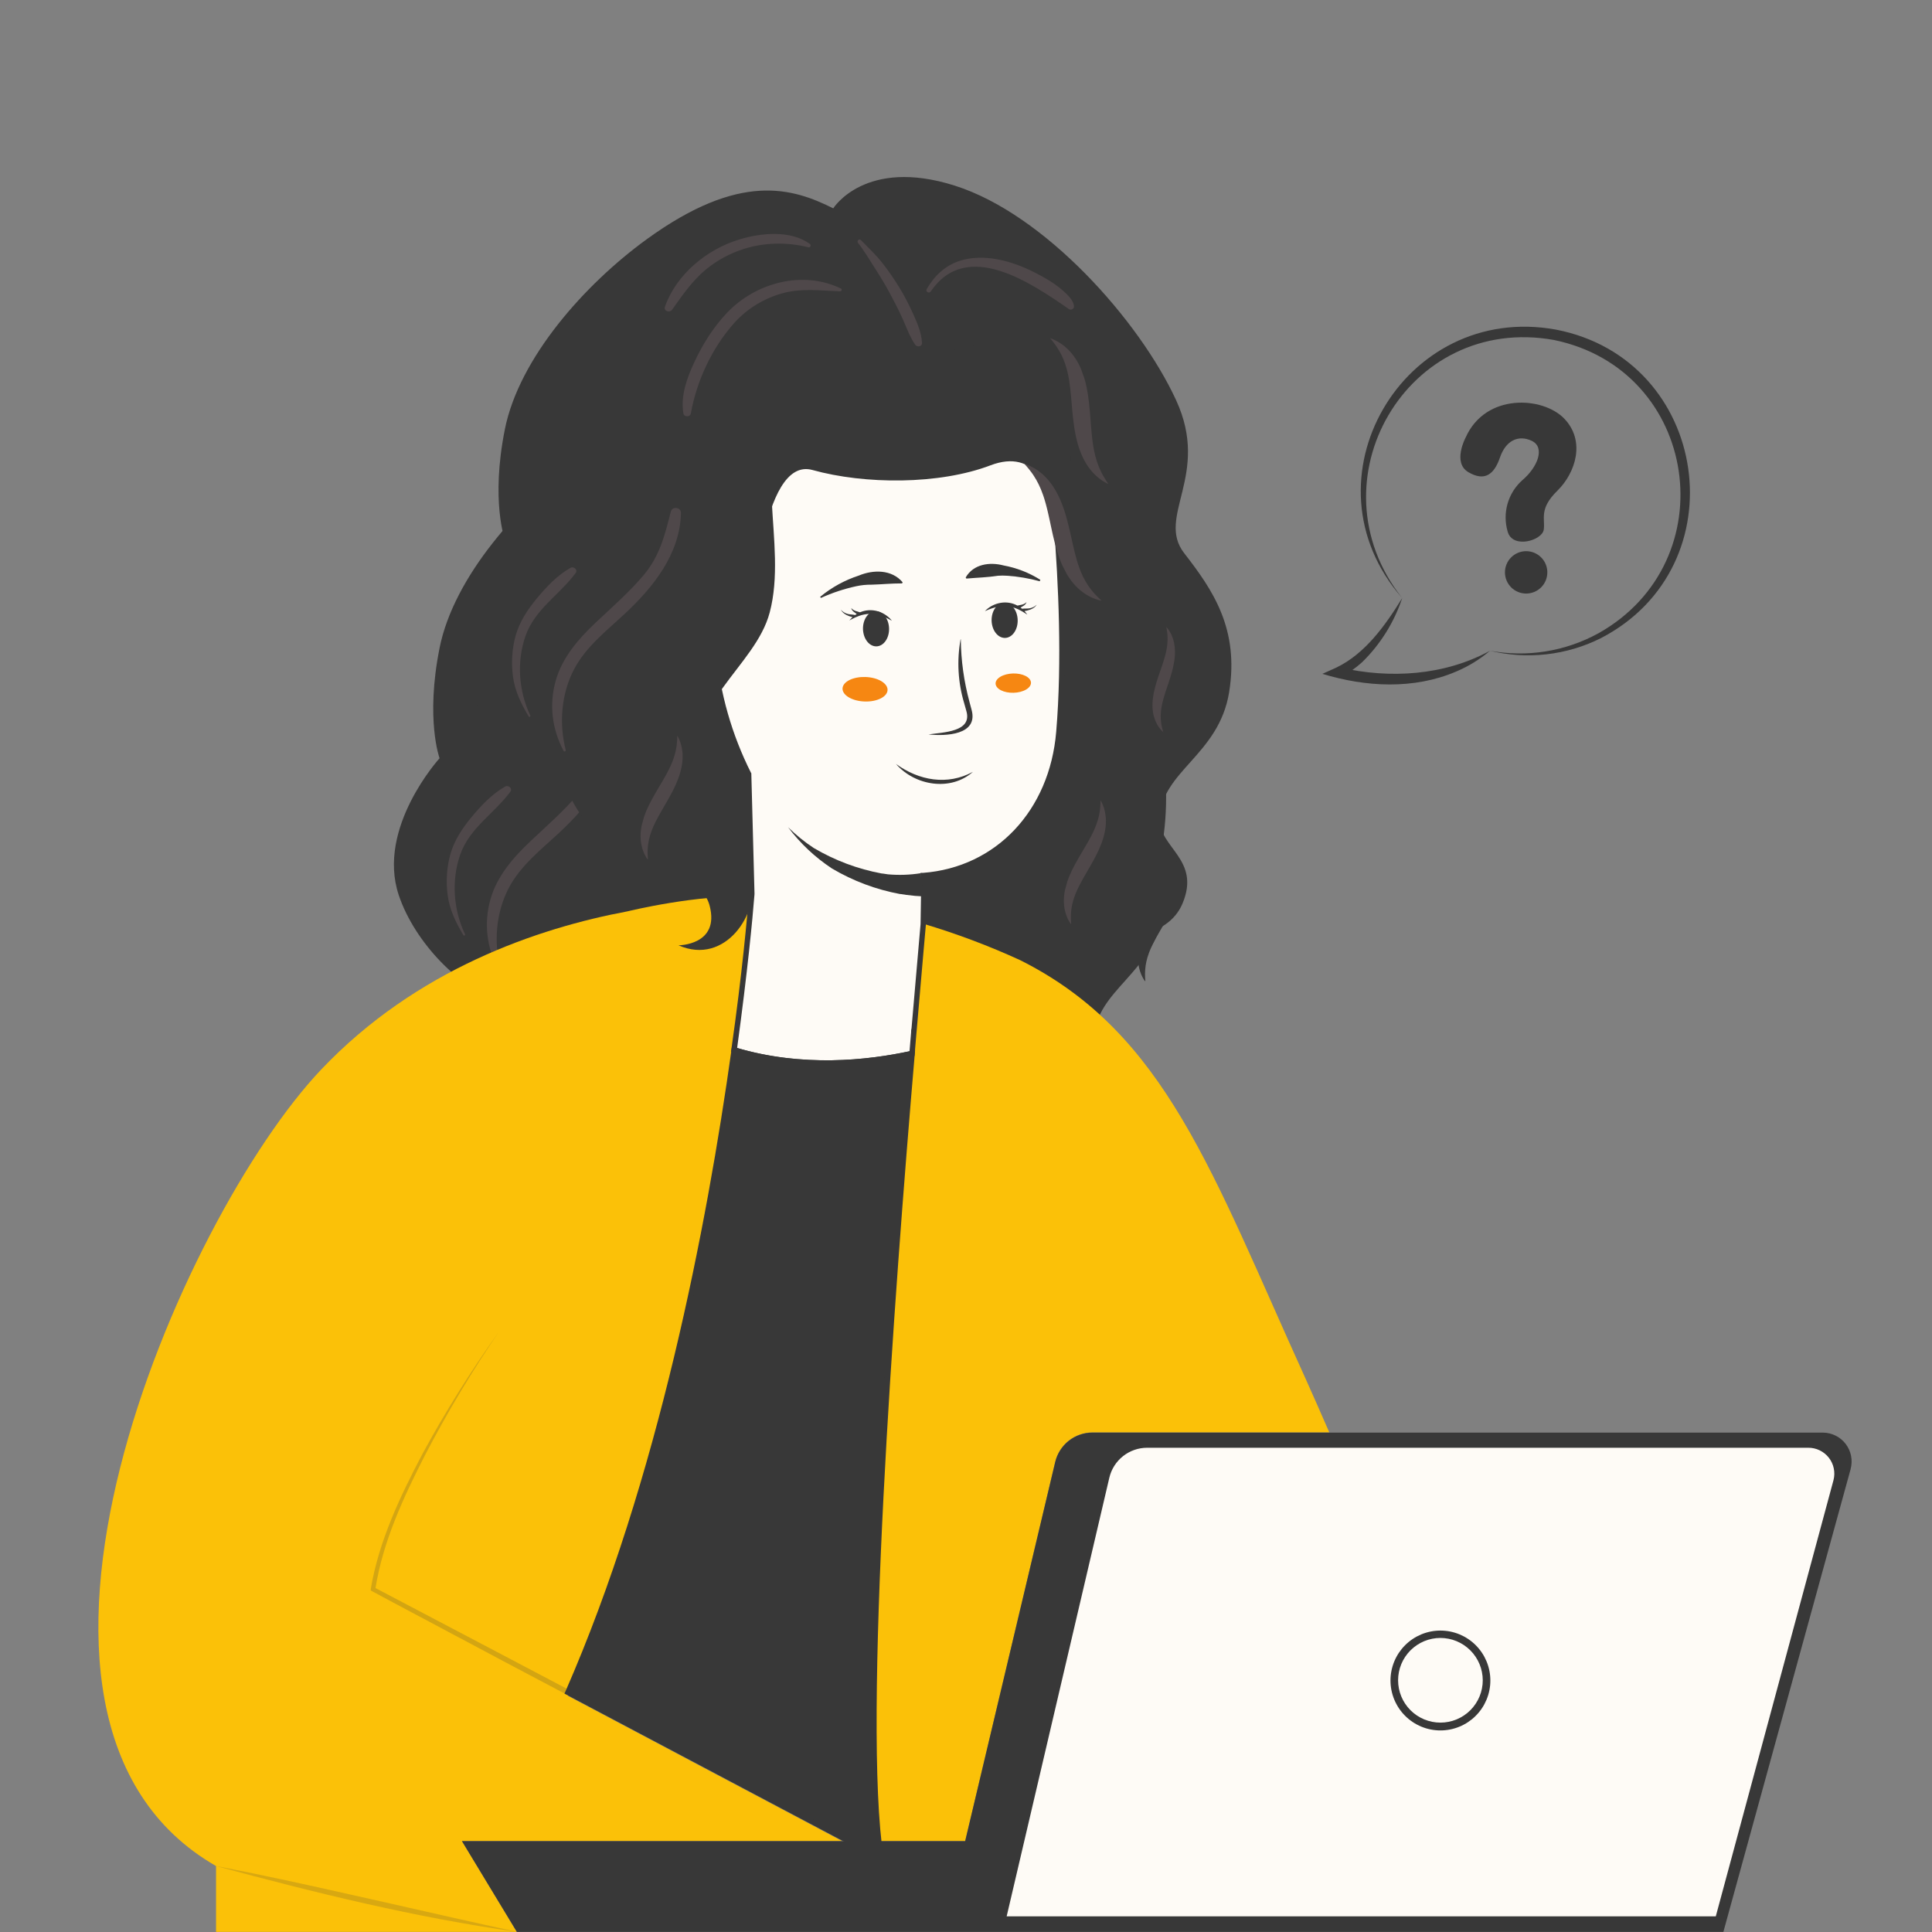
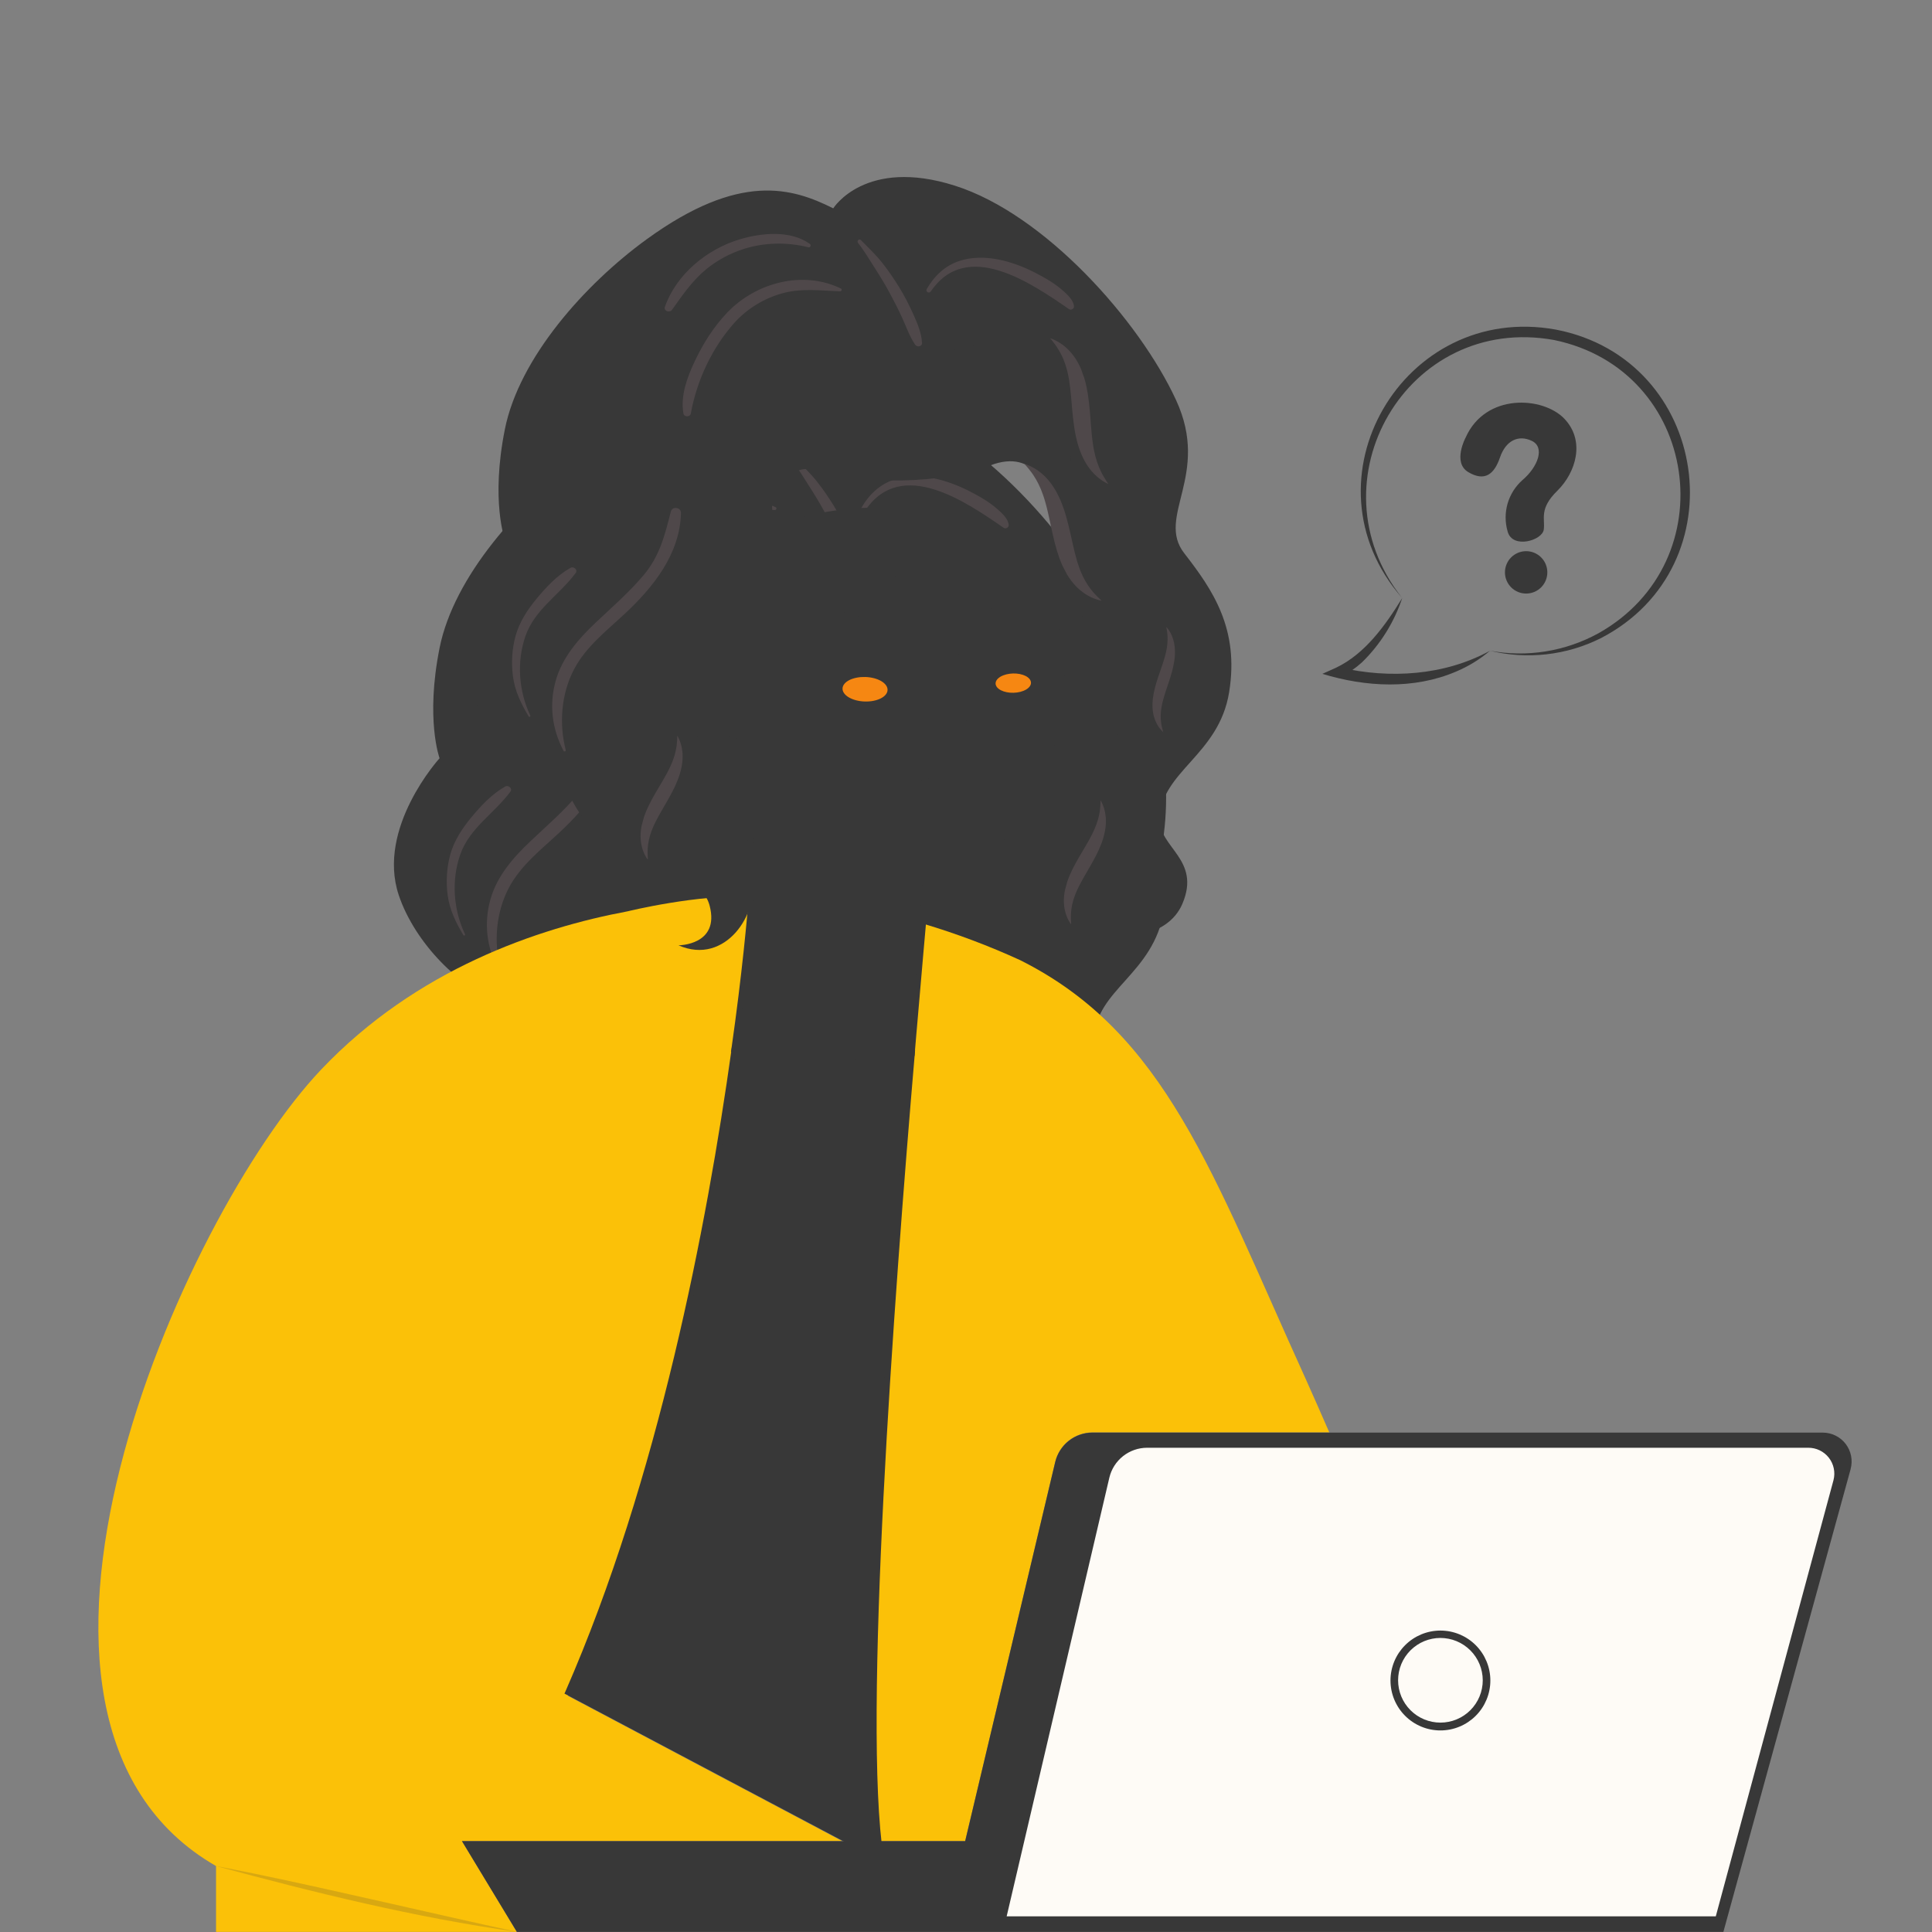
<svg xmlns="http://www.w3.org/2000/svg" width="1080" zoomAndPan="magnify" viewBox="0 0 810 810" height="1080" preserveAspectRatio="xMidYMid meet" version="1.0">
  <rect x="0" y="0" width="810" height="810" fill="#808080" stroke="none" />
  <defs>
    <filter x="0%" y="0%" width="100%" height="100%" id="b176b9a4e6">
      <feColorMatrix values="0 0 0 0 1 0 0 0 0 1 0 0 0 0 1 0 0 0 1 0" color-interpolation-filters="sRGB" />
    </filter>
    <clipPath id="a75b8a9665">
      <path d="M 245.902 212.82 L 488.902 212.82 L 488.902 455.82 L 245.902 455.82 Z M 245.902 212.82 " clip-rule="nonzero" />
    </clipPath>
    <clipPath id="fb7246935a">
      <path d="M 367.402 212.82 C 300.301 212.82 245.902 267.219 245.902 334.32 C 245.902 401.426 300.301 455.82 367.402 455.82 C 434.504 455.82 488.902 401.426 488.902 334.32 C 488.902 267.219 434.504 212.82 367.402 212.82 Z M 367.402 212.82 " clip-rule="nonzero" />
    </clipPath>
    <mask id="bb4f2f2c53">
      <g filter="url(#b176b9a4e6)">
        <rect x="-81" width="972" fill="#000000" y="-81" height="972" fill-opacity="0.21" />
      </g>
    </mask>
    <clipPath id="c8b87b673f">
      <path d="M 0.039 1 L 202.84 1 L 202.84 215 L 0.039 215 Z M 0.039 1 " clip-rule="nonzero" />
    </clipPath>
    <clipPath id="fc9b75f83d">
      <rect x="0" width="203" y="0" height="217" />
    </clipPath>
    <mask id="e56ae902ec">
      <g filter="url(#b176b9a4e6)">
        <rect x="-81" width="972" fill="#000000" y="-81" height="972" fill-opacity="0.18" />
      </g>
    </mask>
    <clipPath id="897b383b41">
      <rect x="0" width="129" y="0" height="30" />
    </clipPath>
    <clipPath id="ded90122f7">
      <path d="M 193 600 L 776.926 600 L 776.926 810 L 193 810 Z M 193 600 " clip-rule="nonzero" />
    </clipPath>
    <clipPath id="3e69661c4a">
      <path d="M 477 359 L 495 359 L 495 412 L 477 412 Z M 477 359 " clip-rule="nonzero" />
    </clipPath>
    <clipPath id="186797682d">
      <path d="M 497.602 360.895 L 483.562 412.258 L 474.156 409.688 L 488.195 358.324 Z M 497.602 360.895 " clip-rule="nonzero" />
    </clipPath>
    <clipPath id="6c201346a5">
-       <path d="M 497.602 360.895 L 483.562 412.258 L 474.156 409.688 L 488.195 358.324 Z M 497.602 360.895 " clip-rule="nonzero" />
-     </clipPath>
+       </clipPath>
    <clipPath id="049e13dfc2">
      <path d="M 446 335 L 464 335 L 464 388 L 446 388 Z M 446 335 " clip-rule="nonzero" />
    </clipPath>
    <clipPath id="bc9e33dceb">
      <path d="M 466.512 336.914 L 452.473 388.281 L 443.07 385.711 L 457.109 334.344 Z M 466.512 336.914 " clip-rule="nonzero" />
    </clipPath>
    <clipPath id="72fe46629a">
      <path d="M 466.512 336.914 L 452.473 388.281 L 443.07 385.711 L 457.109 334.344 Z M 466.512 336.914 " clip-rule="nonzero" />
    </clipPath>
    <clipPath id="7f5f89825a">
      <path d="M 429 194 L 462 194 L 462 252 L 429 252 Z M 429 194 " clip-rule="nonzero" />
    </clipPath>
    <clipPath id="2aff5f00fa">
      <path d="M 435.293 191.504 L 465.664 250.098 L 455.012 255.621 L 424.637 197.023 Z M 435.293 191.504 " clip-rule="nonzero" />
    </clipPath>
    <clipPath id="a18d7bc981">
      <path d="M 435.293 191.504 L 465.664 250.098 L 455.012 255.621 L 424.637 197.023 Z M 435.293 191.504 " clip-rule="nonzero" />
    </clipPath>
    <clipPath id="8bb2ab7360">
      <path d="M 440 141 L 465 141 L 465 203 L 440 203 Z M 440 141 " clip-rule="nonzero" />
    </clipPath>
    <clipPath id="d2bea474ff">
      <path d="M 458.578 205.137 L 436.277 143.02 L 447.574 138.965 L 469.871 201.082 Z M 458.578 205.137 " clip-rule="nonzero" />
    </clipPath>
    <clipPath id="13672536fa">
      <path d="M 458.578 205.137 L 436.277 143.02 L 447.574 138.965 L 469.871 201.082 Z M 458.578 205.137 " clip-rule="nonzero" />
    </clipPath>
    <clipPath id="75670fee06">
      <path d="M 268 308 L 287 308 L 287 361 L 268 361 Z M 268 308 " clip-rule="nonzero" />
    </clipPath>
    <clipPath id="aa9bcba693">
      <path d="M 289.051 309.812 L 275.012 361.176 L 265.605 358.605 L 279.645 307.242 Z M 289.051 309.812 " clip-rule="nonzero" />
    </clipPath>
    <clipPath id="d1738d76f5">
      <path d="M 289.051 309.812 L 275.012 361.176 L 265.605 358.605 L 279.645 307.242 Z M 289.051 309.812 " clip-rule="nonzero" />
    </clipPath>
    <clipPath id="22803ec143">
      <path d="M 483 262 L 493 262 L 493 307 L 483 307 Z M 483 262 " clip-rule="nonzero" />
    </clipPath>
    <clipPath id="21b344a8c9">
      <path d="M 493.332 263.117 L 490.48 307.277 L 482.25 306.746 L 485.102 262.586 Z M 493.332 263.117 " clip-rule="nonzero" />
    </clipPath>
    <clipPath id="19ad7a8d63">
      <path d="M 493.332 263.117 L 490.48 307.277 L 482.25 306.746 L 485.102 262.586 Z M 493.332 263.117 " clip-rule="nonzero" />
    </clipPath>
    <clipPath id="df831377a7">
      <path d="M 352 254 L 374 254 L 374 261 L 352 261 Z M 352 254 " clip-rule="nonzero" />
    </clipPath>
    <clipPath id="f6535be691">
      <path d="M 352.617 254.75 L 374.348 255.719 L 374.113 260.965 L 352.383 259.996 Z M 352.617 254.75 " clip-rule="nonzero" />
    </clipPath>
    <clipPath id="7693ff0deb">
      <path d="M 352.617 254.75 L 374.348 255.719 L 374.113 260.965 L 352.383 259.996 Z M 352.617 254.75 " clip-rule="nonzero" />
    </clipPath>
    <clipPath id="6d48fe651e">
      <path d="M 412 252 L 435 252 L 435 258 L 412 258 Z M 412 252 " clip-rule="nonzero" />
    </clipPath>
    <clipPath id="1ee87559c9">
      <path d="M 413.184 251.695 L 434.914 252.664 L 434.68 257.91 L 412.949 256.938 Z M 413.184 251.695 " clip-rule="nonzero" />
    </clipPath>
    <clipPath id="f5a8db0208">
      <path d="M 434.656 252.652 L 412.926 251.684 L 412.691 256.926 L 434.422 257.898 Z M 434.656 252.652 " clip-rule="nonzero" />
    </clipPath>
  </defs>
  <path fill="#383838" d="M 360.738 243.918 C 360.738 243.918 322.727 226.035 304.75 255.145 C 286.77 284.254 303.035 319.352 295.332 348.461 C 289.219 371.543 259.375 386.129 263.656 419.516 C 265.75 435.852 282.84 442.008 287.551 460.32 C 291.109 474.168 276.867 496.719 257.086 488.016 C 257.086 488.016 274.492 488.016 270.141 471.398 C 265.031 451.883 225.438 462.695 208.82 419.176 C 193.41 414.898 173.867 395.348 167.172 375.258 C 157.754 347.008 184.293 317.898 184.293 317.898 C 184.293 317.898 178.301 301.633 184.293 271.668 C 190.285 241.703 217.879 210.824 243.637 192.09 C 282.801 163.605 304.844 170.473 321.969 179.035 C 321.969 179.035 335.332 157.555 373.004 169.539 C 410.672 181.527 450.285 226.035 465.695 259.426 C 480.266 290.988 457.137 308.223 469.121 323.633 C 481.105 339.043 492.234 355.309 487.957 381.848 C 483.676 408.387 459.391 414.969 458.852 435 C 458.527 447.145 476.258 452.012 468.348 470.605 C 462.047 485.406 441.727 484.582 441.727 484.582 C 441.727 484.582 463.984 480.301 452 462.32 C 440.012 444.344 427.262 445.191 425.461 428.078 C 423.746 411.812 451.145 397.258 446.863 381.848 C 442.582 366.438 420.324 356.164 420.324 323.633 C 420.324 291.102 424.754 274.277 416.898 258.566 C 407.48 239.734 386.852 228.094 360.738 243.918 Z M 360.738 243.918 " fill-opacity="1" fill-rule="nonzero" />
  <path fill="#4f484a" d="M 258.125 306.762 C 257.73 323.922 246.508 337.898 234.523 349.059 C 226.855 356.203 218.242 362.867 213.289 372.328 C 207.941 382.531 206.941 395.043 209.809 406.117 C 209.949 406.652 209.176 407 208.91 406.5 C 204.055 397.309 202.781 387.07 205.637 376.992 C 208.395 367.254 215.234 359.445 222.434 352.652 C 229.25 346.219 236.379 340.039 242.441 332.855 C 249.199 324.844 251.348 316.113 253.867 306.188 C 254.473 303.809 258.184 304.324 258.125 306.762 Z M 349.609 212.105 C 347.418 208.555 345.066 205.102 342.477 201.836 C 339.738 198.379 336.637 195.5 333.578 192.359 C 332.793 191.551 331.703 192.727 332.371 193.566 C 334.914 196.758 337.051 200.422 339.262 203.859 C 341.488 207.32 343.645 210.828 345.594 214.449 C 347.488 217.969 349.324 221.531 350.973 225.172 C 352.66 228.902 353.996 232.805 356.309 236.195 C 357.105 237.363 359.289 237.059 359.188 235.418 C 358.926 231.242 357.352 227.48 355.656 223.691 C 353.871 219.707 351.898 215.82 349.609 212.105 Z M 192.934 358.352 C 196.871 347.066 207.227 341.074 214 331.891 C 214.984 330.555 213.117 329.02 211.844 329.73 C 206.234 332.879 201.527 337.926 197.473 342.844 C 193.727 347.391 190.422 352.445 188.816 358.164 C 187.281 363.629 186.938 369.648 187.68 375.258 C 188.5 381.445 191.098 386.738 194.27 392.047 C 194.535 392.488 195.168 392.102 194.949 391.648 C 190.09 381.453 189.18 369.094 192.934 358.352 Z M 277.551 222.699 C 271.828 228.664 267.285 235.91 263.793 243.371 C 260.676 250.031 257.867 257.594 259.156 265.055 C 259.422 266.598 261.984 266.586 262.258 265.055 C 264.73 251.262 271.23 237.344 280.633 226.902 C 286 220.945 293.289 216.598 301.039 214.543 C 309.004 212.434 316.809 213.559 324.895 213.824 C 325.496 213.844 325.773 212.934 325.211 212.664 C 309.223 204.891 289.609 210.129 277.551 222.699 Z M 418.281 213.543 C 414.766 210.41 410.453 207.973 406.27 205.848 C 397.008 201.137 385.223 197.754 374.969 201.051 C 368.895 203.004 364.281 207.406 361.164 212.879 C 360.527 213.992 362.156 214.91 362.863 213.871 C 377.953 191.676 405.008 210.387 420.828 221.312 C 421.656 221.883 422.988 221.133 422.906 220.121 C 422.684 217.488 420.121 215.184 418.281 213.543 Z M 254.41 221.543 C 258.73 215.469 262.891 209.332 268.715 204.562 C 273.305 200.801 278.711 197.895 284.359 196.086 C 293.047 193.309 302.691 193.133 311.531 195.363 C 312.434 195.594 312.848 194.43 312.141 193.922 C 303.969 188.074 291.703 189.316 282.598 192.074 C 269.004 196.191 256.199 206.668 251.41 220.277 C 250.75 222.148 253.398 222.961 254.41 221.543 Z M 254.41 221.543 " fill-opacity="1" fill-rule="nonzero" />
  <g clip-path="url(#a75b8a9665)">
    <g clip-path="url(#fb7246935a)">
      <path fill="#383838" d="M 245.902 212.82 L 488.902 212.82 L 488.902 455.82 L 245.902 455.82 Z M 245.902 212.82 " fill-opacity="1" fill-rule="nonzero" />
    </g>
  </g>
  <path fill="#fbc108" d="M 353.125 771.898 L 193.672 771.898 L 216.699 809.953 L 90.578 809.953 L 90.578 782.344 C -16.887 720.656 76.156 510.027 134.637 448.43 C 174.551 406.375 225.562 389.094 263.176 382.066 C 263.176 382.066 292.766 374.785 315.234 375.949 C 315.234 375.949 313.352 401.234 307.953 440.289 L 307.742 441.707 C 306.672 449.27 305.418 457.363 304.16 465.875 C 303.859 467.785 303.559 469.691 303.23 471.645 C 302.578 475.738 301.883 479.973 301.16 484.277 C 300.93 485.555 300.719 486.836 300.488 488.137 C 300.254 489.441 300.043 490.719 299.812 492.047 C 299.348 494.652 298.883 497.277 298.395 499.953 L 297.973 502.281 C 297.648 504.211 297.277 506.141 296.902 508.117 C 294.066 523.355 290.785 539.359 287.066 555.781 C 286.555 558.105 286.02 560.434 285.461 562.758 C 282.996 573.367 280.344 584.184 277.48 595.023 C 276.738 597.812 276.016 600.605 275.156 603.395 C 274.852 604.605 274.504 605.723 274.156 607.07 C 272.992 611.258 271.828 615.492 270.574 619.703 C 270.199 620.98 269.828 622.285 269.434 623.586 C 268.805 625.914 268.105 628.027 267.457 630.262 C 265.316 637.242 263.105 644.219 260.781 651.195 C 259.988 653.523 259.223 655.848 258.453 658.176 C 257.801 660.059 257.152 661.969 256.477 663.828 C 255.801 665.688 255.312 667.176 254.754 668.828 C 252.09 676.273 249.297 683.645 246.383 690.949 C 245.684 692.766 244.938 694.555 244.219 696.371 L 241.543 702.812 C 240.707 704.789 239.844 706.766 238.984 708.746 C 238.844 709.094 238.707 709.418 238.543 709.77 C 238.426 710.113 238.289 710.445 238.125 710.77 L 238.125 711 Z M 353.125 771.898 " fill-opacity="1" fill-rule="nonzero" />
  <path fill="#fbc108" d="M 557.312 600.535 L 458.031 600.535 C 457.137 600.535 456.246 600.609 455.359 600.758 C 454.477 600.91 453.609 601.133 452.762 601.426 C 451.914 601.719 451.098 602.082 450.309 602.516 C 449.523 602.945 448.777 603.441 448.074 603.996 C 447.367 604.555 446.715 605.164 446.113 605.828 C 445.512 606.496 444.969 607.207 444.488 607.965 C 444.004 608.719 443.59 609.512 443.238 610.336 C 442.887 611.164 442.609 612.012 442.402 612.887 L 404.648 771.898 L 368.105 771.898 C 367.012 761.012 366.453 747.125 366.34 731.145 C 366.34 727.027 366.34 722.77 366.34 718.375 C 366.34 716.492 366.34 714.582 366.34 712.652 C 366.5 696.648 366.988 679.133 367.711 660.805 L 367.922 655.988 C 367.922 654.523 368.035 653.082 368.105 651.617 L 368.316 646.965 C 369.129 628.355 370.176 609.188 371.34 590.02 C 371.34 588.414 371.547 586.812 371.641 585.23 C 371.781 582.902 371.945 580.578 372.082 578.25 C 372.199 576.461 372.316 574.668 372.41 572.855 L 372.551 570.855 C 372.969 564.559 373.387 558.301 373.805 552.082 C 374.301 545.195 374.781 538.398 375.246 531.684 L 375.734 524.984 C 376.199 518.609 376.676 512.352 377.156 506.211 C 377.34 503.887 377.504 501.418 377.691 499.07 C 378.34 490.672 378.969 482.531 379.621 474.738 C 379.875 471.832 380.086 468.945 380.316 466.133 C 380.785 460.48 381.227 455.082 381.668 449.852 C 381.809 448.129 381.969 446.43 382.109 444.754 L 382.25 443.105 C 385.062 409.793 387.086 387.277 387.086 387.277 C 400.973 391.418 414.504 396.504 427.676 402.535 C 488.691 433.055 508.113 491.648 547.496 578.297 C 550.906 585.91 554.18 593.324 557.312 600.535 Z M 557.312 600.535 " fill-opacity="1" fill-rule="nonzero" />
  <path fill="#fbc108" d="M 307.742 440.195 L 307.953 440.195 C 313.371 401.141 315.234 375.855 315.234 375.855 L 315.117 375.855 C 314.629 382.02 312.535 405.957 307.742 440.195 Z M 307.742 440.195 " fill-opacity="1" fill-rule="nonzero" />
  <path fill="#fbc108" d="M 307.742 440.195 L 307.953 440.195 C 313.371 401.141 315.234 375.855 315.234 375.855 L 315.117 375.855 C 314.629 382.02 312.535 405.957 307.742 440.195 Z M 307.742 440.195 " fill-opacity="1" fill-rule="nonzero" />
-   <path fill="#fefbf6" d="M 299.137 272.531 C 299.93 281.555 301.566 290.426 304.051 299.137 C 306.535 307.848 309.82 316.25 313.906 324.332 L 315.234 374.438 C 315.234 374.438 315.234 374.926 315.117 375.926 C 314.629 382.02 312.535 405.957 307.742 440.195 L 307.953 440.195 C 335.426 448.477 362.57 445.988 382.273 441.641 L 382.41 441.641 C 382.551 440.102 382.668 438.566 382.809 436.988 C 382.809 436.008 382.969 435.031 383.039 434.031 C 383.109 433.031 383.203 432.102 383.297 431.172 C 385.621 404.539 387.109 387.395 387.109 387.395 L 387.297 375.762 L 387.086 366.996 C 417.723 364.668 441.121 340.988 444.055 306.77 C 446.59 276.902 444.891 242.941 443.102 220.707 C 441.914 205.91 440.773 196.211 440.773 196.211 C 431.816 156.855 377.969 170.184 336.402 175.277 C 296.719 180.07 307.348 238.082 308.488 243.152 C 308.488 243.363 308.488 243.5 308.488 243.5 C 308.02 242.527 307.477 241.598 306.859 240.711 C 306.512 240.246 306.141 239.805 305.789 239.359 C 305.441 238.918 304.977 238.477 304.559 238.059 C 304.137 237.641 303.648 237.199 303.207 236.801 C 302.766 236.406 301.766 235.617 300.883 235.059 L 300.066 234.523 C 298.992 233.82 297.875 233.195 296.719 232.637 C 296.434 232.48 296.137 232.34 295.836 232.219 L 294.949 231.848 C 294.438 231.637 293.879 231.453 293.391 231.289 L 293.137 231.289 C 292.539 231.102 291.934 230.945 291.32 230.824 C 290.715 230.684 290.09 230.59 289.508 230.5 L 288.578 230.5 C 288.266 230.477 287.957 230.477 287.645 230.5 C 287.051 230.465 286.453 230.465 285.855 230.5 L 284.996 230.5 C 283.898 230.629 282.828 230.875 281.785 231.242 C 280.973 231.523 280.199 231.879 279.457 232.312 C 278.07 233.207 276.867 234.301 275.852 235.602 C 274.832 236.902 274.059 238.332 273.527 239.895 C 265.105 261.574 299.137 272.531 299.137 272.531 Z M 299.137 272.531 " fill-opacity="1" fill-rule="nonzero" />
  <path fill="#383838" d="M 346.449 446.871 C 333.238 446.949 320.301 445.117 307.629 441.383 L 306.465 441.012 L 306.605 440.059 C 311.258 407.492 313.258 384.23 313.953 375.832 C 313.953 374.832 314.07 374.32 314.07 374.32 L 312.77 324.543 C 308.75 316.543 305.5 308.242 303.027 299.641 C 300.551 291.039 298.891 282.281 298.043 273.367 C 294.344 272.066 278.41 265.855 272.898 254.387 C 272.328 253.199 271.891 251.961 271.578 250.68 C 271.27 249.398 271.098 248.098 271.066 246.777 C 271.031 245.457 271.137 244.148 271.379 242.852 C 271.621 241.555 271.996 240.301 272.504 239.082 C 273.078 237.398 273.914 235.859 275.012 234.457 C 276.105 233.059 277.402 231.879 278.898 230.918 C 279.672 230.438 280.488 230.039 281.344 229.73 C 282.465 229.324 283.621 229.051 284.809 228.918 L 285.785 228.918 C 286.438 228.883 287.09 228.883 287.738 228.918 L 289.672 228.918 C 290.344 228.918 290.973 229.125 291.578 229.266 L 292.484 229.5 L 293.484 229.777 L 293.789 229.941 C 294.332 230.09 294.867 230.27 295.391 230.477 C 295.727 230.605 296.051 230.75 296.371 230.918 C 296.699 231.039 297.016 231.188 297.324 231.359 C 298.496 231.914 299.629 232.543 300.719 233.242 L 301.395 233.707 C 302.395 234.383 303.137 235.012 303.883 235.617 C 304.625 236.223 304.859 236.5 305.301 236.941 L 306.348 238.035 C 304.766 227.078 302.766 201.98 313.953 186.488 C 315.25 184.699 316.723 183.066 318.367 181.594 C 320.016 180.117 321.797 178.836 323.723 177.746 C 325.645 176.656 327.66 175.785 329.77 175.129 C 331.883 174.473 334.035 174.051 336.238 173.859 C 341.379 173.23 346.613 172.508 352.172 171.719 C 390.414 166.344 433.773 160.273 441.867 195.77 C 441.867 195.98 443.078 205.773 444.191 220.426 C 446.031 243.41 447.684 277.02 445.148 306.793 C 442.262 340.641 419.559 365.109 388.203 367.996 L 388.391 375.672 L 388.203 387.418 C 388.203 387.418 386.668 404.629 384.391 431.266 L 384.25 432.824 L 383.41 442.73 L 382.344 442.73 C 370.527 445.414 358.562 446.793 346.449 446.871 Z M 309.047 439.383 C 336.52 447.406 363.336 444.617 381.32 440.73 L 381.992 432.754 C 381.992 432.219 381.992 431.684 382.156 431.172 C 384.48 404.539 385.949 387.418 385.949 387.418 L 386.133 375.785 L 385.902 365.949 L 386.992 365.949 C 417.605 363.621 440.074 339.824 442.82 306.77 C 445.332 277.16 443.703 243.664 441.867 220.707 C 440.703 206.121 439.539 196.352 439.539 196.258 C 432.051 162.996 389.762 168.902 352.496 174.137 C 346.938 174.93 341.684 175.648 336.496 176.277 C 334.457 176.453 332.461 176.844 330.508 177.445 C 328.555 178.047 326.688 178.852 324.906 179.855 C 323.125 180.859 321.469 182.039 319.941 183.395 C 318.414 184.754 317.047 186.258 315.84 187.906 C 302.602 206.215 308.859 239.082 309.488 242.711 C 309.488 242.941 309.488 243.129 309.488 243.129 L 310.605 251.133 L 307.277 243.781 C 306.844 242.863 306.34 241.988 305.766 241.152 L 305.07 240.293 L 304.742 239.871 L 303.582 238.664 C 303.16 238.246 302.719 237.848 302.277 237.453 C 301.836 237.059 300.93 236.336 300.16 235.801 L 299.324 235.242 C 298.312 234.59 297.266 234 296.184 233.477 L 295.367 233.105 L 294.484 232.707 L 292.996 232.195 C 292.863 232.16 292.742 232.105 292.625 232.035 C 292.137 231.895 291.625 231.754 291.137 231.66 L 290.16 231.66 L 290.16 231.5 L 287.625 231.5 C 287.059 231.465 286.492 231.465 285.926 231.5 L 285.086 231.5 C 284.066 231.602 283.074 231.828 282.109 232.172 C 281.398 232.441 280.719 232.766 280.062 233.148 C 278.797 233.98 277.699 234.992 276.77 236.188 C 275.844 237.383 275.133 238.695 274.645 240.129 C 274.191 241.199 273.855 242.305 273.641 243.445 C 273.422 244.586 273.328 245.738 273.359 246.902 C 273.391 248.062 273.543 249.207 273.816 250.336 C 274.094 251.465 274.484 252.551 274.992 253.598 C 280.645 265.438 299.277 271.578 299.465 271.648 L 300.23 271.879 L 300.23 272.672 C 301.031 281.609 302.66 290.398 305.121 299.031 C 307.582 307.664 310.828 315.988 314.863 324.008 L 315 324.242 L 315 324.52 L 316.328 374.602 C 316.328 374.762 316.328 375.25 316.211 376.23 C 315.582 384.441 313.418 407.352 309.047 439.383 Z M 309.047 439.383 " fill-opacity="1" fill-rule="nonzero" />
  <path fill="#383838" d="M 385.969 366.109 L 387.32 375.832 C 384.852 375.738 382.395 375.523 379.945 375.184 L 377.621 374.832 L 377.363 374.832 C 367.223 372.938 357.711 369.371 348.824 364.133 C 341.684 359.418 335.539 353.645 330.398 346.805 C 333.703 350.062 337.293 352.973 341.168 355.527 C 350.062 360.773 359.582 364.34 369.734 366.227 L 369.992 366.227 L 372.316 366.574 C 376.887 366.973 381.438 366.82 385.969 366.109 Z M 385.969 366.109 " fill-opacity="1" fill-rule="nonzero" />
  <path fill="#383838" d="M 288.578 245.945 C 291.809 251.734 296.137 256.551 302.648 258.273 C 295.555 259.227 289.297 252.691 288.578 245.945 Z M 288.578 245.945 " fill-opacity="1" fill-rule="nonzero" />
  <path fill="#383838" d="M 343.82 250.246 C 348.688 246.238 354.113 243.254 360.105 241.293 C 366.105 238.801 373.875 238.688 378.434 244.129 L 378.203 244.594 C 373.316 244.594 369.852 245.012 365.363 245.129 C 363.203 245.102 361.07 245.32 358.965 245.781 C 353.859 246.891 348.926 248.527 344.172 250.688 L 343.867 250.246 Z M 343.82 250.246 " fill-opacity="1" fill-rule="nonzero" />
  <path fill="#383838" d="M 435.957 243.711 C 431.461 242.473 426.887 241.695 422.234 241.383 C 420.961 241.293 419.691 241.293 418.418 241.383 C 413.766 242.105 410.184 242.129 405.16 242.57 L 404.859 242.129 C 408.094 236.453 414.977 235.547 420.723 237.059 C 426.254 238.082 431.402 240.09 436.168 243.082 L 435.957 243.57 Z M 435.957 243.711 " fill-opacity="1" fill-rule="nonzero" />
  <path fill="#383838" d="M 426.664 259.938 C 426.68 260.422 426.656 260.902 426.598 261.379 C 426.543 261.855 426.449 262.32 426.324 262.77 C 426.199 263.223 426.043 263.648 425.852 264.059 C 425.664 264.465 425.445 264.844 425.203 265.191 C 424.957 265.543 424.691 265.855 424.398 266.133 C 424.105 266.406 423.797 266.645 423.473 266.836 C 423.145 267.031 422.809 267.18 422.457 267.285 C 422.109 267.387 421.754 267.445 421.395 267.453 C 421.035 267.465 420.68 267.426 420.324 267.34 C 419.973 267.254 419.625 267.125 419.289 266.949 C 418.953 266.77 418.633 266.551 418.328 266.293 C 418.02 266.031 417.738 265.73 417.477 265.395 C 417.211 265.062 416.977 264.695 416.766 264.297 C 416.555 263.898 416.375 263.48 416.227 263.035 C 416.078 262.594 415.961 262.133 415.879 261.66 C 415.797 261.188 415.75 260.711 415.738 260.227 C 415.723 259.742 415.746 259.262 415.805 258.785 C 415.863 258.309 415.953 257.844 416.078 257.395 C 416.203 256.945 416.359 256.516 416.551 256.105 C 416.738 255.699 416.957 255.32 417.199 254.973 C 417.445 254.621 417.711 254.309 418.004 254.035 C 418.297 253.758 418.605 253.52 418.93 253.328 C 419.258 253.133 419.594 252.984 419.945 252.883 C 420.293 252.777 420.648 252.719 421.008 252.711 C 421.367 252.703 421.723 252.738 422.078 252.824 C 422.43 252.91 422.777 253.039 423.113 253.219 C 423.449 253.395 423.77 253.613 424.074 253.875 C 424.383 254.133 424.664 254.434 424.93 254.77 C 425.191 255.105 425.426 255.469 425.637 255.867 C 425.848 256.266 426.027 256.684 426.176 257.129 C 426.324 257.57 426.441 258.031 426.523 258.504 C 426.605 258.977 426.652 259.453 426.664 259.938 Z M 426.664 259.938 " fill-opacity="1" fill-rule="nonzero" />
  <path fill="#383838" d="M 372.742 263.473 C 372.754 263.957 372.734 264.438 372.676 264.914 C 372.617 265.391 372.527 265.855 372.402 266.305 C 372.273 266.758 372.117 267.188 371.93 267.594 C 371.742 268 371.523 268.379 371.277 268.73 C 371.035 269.078 370.766 269.391 370.477 269.668 C 370.184 269.945 369.875 270.18 369.547 270.375 C 369.223 270.566 368.883 270.715 368.535 270.82 C 368.184 270.922 367.832 270.98 367.473 270.988 C 367.113 271 366.758 270.961 366.402 270.875 C 366.047 270.793 365.703 270.66 365.367 270.484 C 365.031 270.309 364.707 270.09 364.402 269.828 C 364.098 269.566 363.812 269.27 363.551 268.934 C 363.289 268.598 363.051 268.23 362.844 267.832 C 362.633 267.438 362.453 267.016 362.305 266.574 C 362.156 266.129 362.039 265.672 361.957 265.199 C 361.875 264.727 361.824 264.246 361.812 263.762 C 361.801 263.277 361.824 262.797 361.879 262.32 C 361.938 261.844 362.031 261.383 362.156 260.93 C 362.281 260.48 362.438 260.051 362.625 259.645 C 362.816 259.234 363.031 258.855 363.277 258.508 C 363.52 258.16 363.789 257.848 364.082 257.57 C 364.371 257.293 364.68 257.059 365.008 256.863 C 365.332 256.668 365.672 256.52 366.02 256.418 C 366.371 256.312 366.727 256.258 367.082 256.246 C 367.441 256.238 367.801 256.277 368.152 256.359 C 368.508 256.445 368.852 256.578 369.188 256.754 C 369.527 256.93 369.848 257.148 370.152 257.41 C 370.457 257.672 370.742 257.969 371.004 258.305 C 371.266 258.641 371.504 259.008 371.715 259.402 C 371.922 259.801 372.102 260.223 372.254 260.664 C 372.402 261.109 372.516 261.566 372.598 262.039 C 372.684 262.512 372.73 262.992 372.742 263.473 Z M 372.742 263.473 " fill-opacity="1" fill-rule="nonzero" />
  <path fill="#383838" d="M 375.645 320.285 C 385.25 327.266 397.23 329.426 407.906 323.59 C 398.602 331.918 383.527 329.426 375.645 320.285 Z M 375.645 320.285 " fill-opacity="1" fill-rule="nonzero" />
  <path fill="#383838" d="M 402.812 267.949 C 402.91 276.887 404.129 285.672 406.465 294.305 L 407.324 297.512 C 410.324 308.262 396.32 308.68 389.297 307.91 C 395.32 306.98 407.719 306.957 405.16 298.117 L 404.254 294.887 C 402.945 290.539 402.16 286.098 401.902 281.566 C 401.641 277.035 401.914 272.531 402.719 268.066 Z M 402.812 267.949 " fill-opacity="1" fill-rule="nonzero" />
  <path fill="#f68712" d="M 362.848 283.832 C 363.469 283.852 364.078 283.906 364.684 283.992 C 365.293 284.078 365.879 284.195 366.445 284.344 C 367.016 284.492 367.555 284.672 368.062 284.875 C 368.57 285.082 369.039 285.309 369.469 285.562 C 369.902 285.816 370.281 286.09 370.617 286.383 C 370.953 286.672 371.234 286.98 371.461 287.301 C 371.688 287.617 371.855 287.945 371.965 288.281 C 372.074 288.617 372.125 288.953 372.113 289.289 C 372.102 289.625 372.027 289.957 371.898 290.285 C 371.766 290.613 371.574 290.926 371.328 291.23 C 371.078 291.535 370.777 291.82 370.426 292.09 C 370.07 292.359 369.672 292.605 369.223 292.828 C 368.777 293.051 368.293 293.25 367.773 293.418 C 367.25 293.59 366.703 293.73 366.125 293.84 C 365.547 293.949 364.953 294.027 364.344 294.07 C 363.734 294.117 363.121 294.129 362.5 294.105 C 361.879 294.086 361.266 294.031 360.66 293.945 C 360.055 293.859 359.469 293.742 358.902 293.594 C 358.332 293.445 357.793 293.27 357.285 293.062 C 356.777 292.859 356.305 292.629 355.875 292.375 C 355.445 292.125 355.062 291.852 354.73 291.559 C 354.395 291.266 354.113 290.961 353.887 290.641 C 353.66 290.32 353.492 289.992 353.383 289.66 C 353.273 289.324 353.223 288.988 353.234 288.648 C 353.246 288.312 353.316 287.98 353.449 287.652 C 353.582 287.328 353.773 287.012 354.02 286.707 C 354.27 286.406 354.57 286.117 354.922 285.848 C 355.277 285.582 355.676 285.336 356.121 285.109 C 356.57 284.887 357.051 284.691 357.574 284.52 C 358.098 284.352 358.645 284.211 359.223 284.102 C 359.801 283.992 360.395 283.914 361.004 283.867 C 361.613 283.824 362.227 283.812 362.848 283.832 Z M 362.848 283.832 " fill-opacity="1" fill-rule="nonzero" />
  <path fill="#f68712" d="M 432.242 286.207 C 432.25 286.473 432.207 286.738 432.121 287 C 432.031 287.262 431.898 287.52 431.719 287.77 C 431.539 288.02 431.316 288.258 431.051 288.488 C 430.785 288.715 430.484 288.93 430.145 289.125 C 429.805 289.32 429.438 289.5 429.035 289.656 C 428.633 289.816 428.211 289.953 427.762 290.066 C 427.316 290.18 426.852 290.27 426.375 290.332 C 425.898 290.398 425.418 290.434 424.93 290.449 C 424.445 290.461 423.961 290.449 423.48 290.41 C 423.004 290.371 422.539 290.305 422.086 290.215 C 421.633 290.125 421.203 290.012 420.793 289.875 C 420.383 289.738 420.004 289.578 419.656 289.402 C 419.305 289.223 418.992 289.027 418.715 288.812 C 418.441 288.598 418.207 288.371 418.012 288.133 C 417.82 287.891 417.672 287.641 417.57 287.383 C 417.469 287.125 417.414 286.863 417.406 286.598 C 417.398 286.332 417.441 286.066 417.527 285.805 C 417.617 285.543 417.75 285.285 417.93 285.035 C 418.109 284.785 418.332 284.543 418.598 284.316 C 418.863 284.09 419.164 283.875 419.504 283.68 C 419.844 283.48 420.215 283.305 420.613 283.148 C 421.016 282.988 421.441 282.852 421.887 282.738 C 422.336 282.625 422.797 282.535 423.273 282.473 C 423.75 282.406 424.23 282.367 424.719 282.355 C 425.207 282.344 425.688 282.355 426.168 282.395 C 426.645 282.434 427.113 282.5 427.566 282.59 C 428.016 282.68 428.449 282.793 428.855 282.93 C 429.266 283.066 429.645 283.223 429.996 283.402 C 430.344 283.582 430.656 283.777 430.934 283.992 C 431.211 284.207 431.445 284.434 431.637 284.672 C 431.828 284.914 431.977 285.164 432.078 285.422 C 432.18 285.68 432.234 285.941 432.242 286.207 Z M 432.242 286.207 " fill-opacity="1" fill-rule="nonzero" />
  <path fill="#383838" d="M 269.48 199.633 C 269.48 199.633 253.66 178.277 272.223 164.273 C 272.223 164.273 263.941 145.152 284.738 136.152 C 284.738 136.152 287.066 105.773 315.328 106.633 C 315.328 106.633 328.562 82.676 361.199 97.84 C 361.199 97.84 374.992 80.953 400.742 97.84 C 400.742 97.84 430.027 87 442.074 112.332 C 442.074 112.332 465.754 117.289 463.707 148.969 C 463.707 148.969 479.176 158.273 464.73 173.531 C 464.73 173.531 475.27 189.395 461.336 199.98 C 461.336 199.98 464.754 225.031 443.121 222.148 L 442.586 217.637 C 440.727 205.309 434.285 187.836 415.258 195.094 C 393.738 203.281 362.523 203.145 340.637 197.051 C 318.746 190.953 315.629 258.922 315.629 258.922 L 315.629 258.645 C 315.465 262.527 315.488 264.926 315.488 264.926 C 307.254 238.453 295.508 232.082 287.762 231.078 C 283.25 231.5 279.691 231.871 279.691 231.871 C 279.691 231.871 262.012 223.312 269.48 199.633 Z M 269.48 199.633 " fill-opacity="1" fill-rule="nonzero" />
  <path fill="#383838" d="M 369.246 778.875 C 360.312 721.562 374.34 535.426 382.344 441.707 C 362.594 446.059 335.355 448.57 307.906 440.195 C 298.348 508.793 277.992 618.746 238.125 709.512 Z M 369.246 778.875 " fill-opacity="1" fill-rule="nonzero" />
  <path fill="#383838" d="M 370.688 780.992 L 236.656 710.047 L 237.102 709.047 C 275.969 620.285 296.391 513.656 306.695 440.059 L 306.883 438.707 L 308.188 439.102 C 336.098 447.594 363.848 444.594 382.109 440.57 L 383.668 440.242 L 383.527 441.824 C 374.852 543.43 361.617 722.328 370.434 778.715 Z M 239.566 708.883 L 367.711 776.668 C 359.594 717.98 372.363 543.707 380.992 443.059 C 362.734 446.895 335.961 449.523 308.723 441.594 C 298.395 515.281 278.039 620.727 239.566 709 Z M 239.566 708.883 " fill-opacity="1" fill-rule="nonzero" />
  <g mask="url(#bb4f2f2c53)">
    <g transform="matrix(1, 0, 0, 1, 155, 557)">
      <g clip-path="url(#fc9b75f83d)">
        <g clip-path="url(#c8b87b673f)">
-           <path fill="#383838" d="M 202.617 214.898 L 199.336 214.898 L 174.145 201.758 C 152.141 190.125 113.176 169.656 83.172 153.793 L 58.605 140.812 C 57.934 140.395 1.035 110.246 0.453 109.828 L 0.453 109.176 C 3.852 89.055 12.711 70.473 22.109 52.559 C 31.77 34.789 42.488 17.676 54.258 1.223 C 42.852 17.906 32.484 35.211 23.156 53.141 C 14.156 70.75 5.594 89.148 2.43 108.805 L 59.605 138.883 L 83.52 151.488 L 84.031 151.77 C 113.945 167.562 148.578 186.031 175.027 200.105 Z M 202.617 214.898 " fill-opacity="1" fill-rule="nonzero" />
-         </g>
+           </g>
      </g>
    </g>
  </g>
  <g mask="url(#e56ae902ec)">
    <g transform="matrix(1, 0, 0, 1, 90, 780)">
      <g clip-path="url(#897b383b41)">
        <path fill="#383838" d="M 126.699 29.93 C 84.156 23.953 41.984 13.531 0.578 2.344 C 5.883 3.32 11.141 4.461 16.418 5.484 C 51.312 12.695 91.855 22.395 126.699 29.93 Z M 126.699 29.93 " fill-opacity="1" fill-rule="nonzero" />
      </g>
    </g>
  </g>
  <g clip-path="url(#ded90122f7)">
    <path fill="#383838" d="M 775.918 615.816 L 722.535 809.953 L 216.699 809.953 L 193.672 771.898 L 404.648 771.898 L 442.402 612.98 C 442.609 612.105 442.887 611.254 443.234 610.43 C 443.586 609.602 444 608.809 444.484 608.055 C 444.965 607.297 445.508 606.586 446.109 605.918 C 446.711 605.254 447.363 604.641 448.07 604.086 C 448.773 603.527 449.52 603.035 450.305 602.602 C 451.094 602.172 451.91 601.809 452.758 601.516 C 453.605 601.219 454.473 601 455.359 600.852 C 456.246 600.699 457.137 600.625 458.031 600.629 L 764.242 600.629 C 764.703 600.629 765.164 600.656 765.625 600.711 C 766.082 600.766 766.539 600.848 766.988 600.953 C 767.438 601.059 767.883 601.191 768.316 601.348 C 768.754 601.508 769.176 601.688 769.59 601.895 C 770.004 602.102 770.406 602.328 770.797 602.582 C 771.184 602.832 771.555 603.105 771.91 603.402 C 772.27 603.695 772.605 604.012 772.926 604.344 C 773.246 604.68 773.547 605.031 773.828 605.398 C 774.109 605.766 774.367 606.148 774.602 606.547 C 774.84 606.945 775.051 607.355 775.242 607.777 C 775.43 608.199 775.594 608.633 775.734 609.074 C 775.875 609.516 775.988 609.961 776.078 610.414 C 776.164 610.871 776.227 611.328 776.262 611.789 C 776.297 612.25 776.309 612.711 776.289 613.176 C 776.273 613.637 776.23 614.098 776.16 614.555 C 776.09 615.012 775.992 615.465 775.871 615.91 Z M 775.918 615.816 " fill-opacity="1" fill-rule="nonzero" />
  </g>
  <path fill="#fefbf6" d="M 758.078 606.977 L 480.898 606.977 C 479.992 606.98 479.09 607.059 478.195 607.211 C 477.301 607.363 476.426 607.59 475.57 607.891 C 474.715 608.191 473.887 608.559 473.094 608.996 C 472.297 609.434 471.543 609.934 470.832 610.5 C 470.121 611.062 469.461 611.68 468.855 612.355 C 468.246 613.027 467.699 613.746 467.211 614.512 C 466.723 615.277 466.305 616.078 465.949 616.914 C 465.598 617.75 465.316 618.609 465.105 619.492 L 422.047 803.441 L 719.348 803.441 L 768.707 620.539 C 768.809 620.137 768.891 619.73 768.945 619.32 C 769.004 618.906 769.035 618.496 769.047 618.082 C 769.055 617.664 769.039 617.25 769 616.84 C 768.965 616.426 768.902 616.016 768.816 615.609 C 768.73 615.203 768.621 614.805 768.492 614.41 C 768.359 614.016 768.207 613.629 768.031 613.254 C 767.855 612.879 767.66 612.512 767.445 612.16 C 767.227 611.805 766.992 611.465 766.734 611.141 C 766.477 610.812 766.203 610.5 765.914 610.207 C 765.621 609.91 765.312 609.633 764.988 609.375 C 764.668 609.113 764.328 608.871 763.977 608.652 C 763.629 608.43 763.266 608.23 762.891 608.051 C 762.516 607.871 762.133 607.711 761.742 607.574 C 761.348 607.441 760.949 607.328 760.547 607.238 C 760.141 607.148 759.73 607.078 759.32 607.035 C 758.906 606.992 758.492 606.973 758.078 606.977 Z M 758.078 606.977 " fill-opacity="1" fill-rule="nonzero" />
  <path fill="#383838" d="M 603.902 725.492 C 603.219 725.492 602.535 725.461 601.852 725.391 C 601.168 725.324 600.492 725.223 599.82 725.09 C 599.145 724.957 598.48 724.789 597.824 724.59 C 597.168 724.391 596.523 724.16 595.891 723.898 C 595.258 723.637 594.641 723.344 594.035 723.02 C 593.43 722.699 592.844 722.344 592.273 721.965 C 591.703 721.582 591.152 721.176 590.621 720.742 C 590.094 720.305 589.586 719.848 589.102 719.359 C 588.613 718.875 588.156 718.367 587.719 717.84 C 587.285 717.309 586.879 716.758 586.496 716.188 C 586.117 715.617 585.762 715.031 585.441 714.426 C 585.117 713.82 584.824 713.203 584.562 712.57 C 584.301 711.938 584.07 711.293 583.871 710.637 C 583.672 709.98 583.504 709.316 583.371 708.641 C 583.238 707.969 583.137 707.293 583.07 706.609 C 583 705.926 582.969 705.242 582.969 704.559 C 582.969 703.871 583 703.188 583.07 702.504 C 583.137 701.824 583.238 701.145 583.371 700.473 C 583.504 699.801 583.672 699.137 583.871 698.48 C 584.07 697.824 584.301 697.18 584.562 696.547 C 584.824 695.914 585.117 695.293 585.441 694.688 C 585.762 694.086 586.117 693.496 586.496 692.926 C 586.879 692.355 587.285 691.809 587.719 691.277 C 588.156 690.746 588.613 690.238 589.102 689.754 C 589.586 689.27 590.094 688.809 590.621 688.375 C 591.152 687.941 591.703 687.531 592.273 687.152 C 592.844 686.77 593.43 686.418 594.035 686.094 C 594.641 685.773 595.258 685.48 595.891 685.215 C 596.523 684.953 597.168 684.723 597.824 684.523 C 598.48 684.324 599.145 684.16 599.82 684.023 C 600.492 683.891 601.168 683.789 601.852 683.723 C 602.535 683.656 603.219 683.621 603.902 683.621 C 604.59 683.621 605.273 683.656 605.953 683.723 C 606.637 683.789 607.316 683.891 607.988 684.023 C 608.66 684.16 609.324 684.324 609.98 684.523 C 610.637 684.723 611.281 684.953 611.914 685.215 C 612.547 685.48 613.168 685.773 613.773 686.094 C 614.375 686.418 614.965 686.77 615.535 687.152 C 616.105 687.531 616.652 687.941 617.184 688.375 C 617.715 688.809 618.223 689.27 618.707 689.754 C 619.191 690.238 619.652 690.746 620.086 691.277 C 620.52 691.809 620.93 692.355 621.309 692.926 C 621.691 693.496 622.043 694.086 622.367 694.688 C 622.688 695.293 622.98 695.914 623.246 696.547 C 623.508 697.18 623.738 697.824 623.938 698.48 C 624.137 699.137 624.301 699.801 624.438 700.473 C 624.57 701.145 624.672 701.824 624.738 702.504 C 624.805 703.188 624.84 703.871 624.836 704.559 C 624.84 705.242 624.805 705.926 624.738 706.609 C 624.668 707.293 624.57 707.969 624.434 708.641 C 624.301 709.312 624.137 709.98 623.938 710.637 C 623.738 711.289 623.508 711.938 623.246 712.57 C 622.98 713.203 622.688 713.82 622.367 714.426 C 622.043 715.031 621.691 715.617 621.309 716.188 C 620.93 716.758 620.52 717.309 620.086 717.84 C 619.652 718.367 619.191 718.875 618.707 719.359 C 618.223 719.848 617.715 720.305 617.184 720.742 C 616.652 721.176 616.105 721.582 615.535 721.965 C 614.965 722.344 614.375 722.699 613.773 723.02 C 613.168 723.344 612.547 723.637 611.914 723.898 C 611.281 724.16 610.637 724.391 609.98 724.59 C 609.324 724.789 608.66 724.957 607.988 725.09 C 607.316 725.223 606.637 725.324 605.953 725.391 C 605.273 725.461 604.59 725.492 603.902 725.492 Z M 603.902 686.715 C 603.32 686.715 602.742 686.746 602.164 686.801 C 601.586 686.859 601.012 686.945 600.441 687.059 C 599.871 687.172 599.309 687.312 598.75 687.48 C 598.195 687.648 597.648 687.844 597.109 688.066 C 596.574 688.289 596.051 688.539 595.535 688.812 C 595.023 689.086 594.527 689.383 594.043 689.707 C 593.559 690.031 593.094 690.375 592.645 690.746 C 592.195 691.113 591.766 691.504 591.352 691.914 C 590.941 692.324 590.551 692.758 590.184 693.207 C 589.816 693.656 589.469 694.121 589.145 694.605 C 588.824 695.086 588.523 695.586 588.25 696.098 C 587.977 696.609 587.727 697.137 587.504 697.672 C 587.285 698.211 587.09 698.758 586.918 699.312 C 586.75 699.867 586.609 700.434 586.496 701.004 C 586.383 701.574 586.297 702.148 586.242 702.727 C 586.184 703.305 586.156 703.883 586.156 704.465 C 586.156 705.047 586.184 705.625 586.242 706.203 C 586.297 706.781 586.383 707.355 586.496 707.926 C 586.609 708.496 586.75 709.062 586.918 709.617 C 587.09 710.172 587.285 710.719 587.504 711.258 C 587.727 711.793 587.977 712.32 588.25 712.832 C 588.523 713.344 588.824 713.844 589.145 714.324 C 589.469 714.809 589.816 715.273 590.184 715.723 C 590.551 716.172 590.941 716.602 591.352 717.016 C 591.766 717.426 592.195 717.816 592.645 718.184 C 593.094 718.555 593.559 718.898 594.043 719.223 C 594.527 719.543 595.023 719.844 595.535 720.117 C 596.051 720.391 596.574 720.641 597.109 720.863 C 597.648 721.086 598.195 721.281 598.75 721.449 C 599.309 721.617 599.871 721.758 600.441 721.871 C 601.012 721.984 601.586 722.07 602.164 722.129 C 602.742 722.184 603.32 722.215 603.902 722.215 C 604.484 722.215 605.062 722.184 605.645 722.129 C 606.223 722.07 606.797 721.984 607.367 721.871 C 607.934 721.758 608.5 721.617 609.055 721.449 C 609.609 721.281 610.156 721.086 610.695 720.863 C 611.23 720.641 611.758 720.391 612.27 720.117 C 612.781 719.844 613.281 719.543 613.762 719.223 C 614.246 718.898 614.715 718.555 615.164 718.184 C 615.613 717.816 616.043 717.426 616.453 717.016 C 616.863 716.602 617.254 716.172 617.621 715.723 C 617.992 715.273 618.336 714.809 618.66 714.324 C 618.984 713.844 619.281 713.344 619.555 712.832 C 619.828 712.32 620.078 711.793 620.301 711.258 C 620.523 710.719 620.719 710.172 620.887 709.617 C 621.055 709.062 621.195 708.496 621.309 707.926 C 621.422 707.355 621.508 706.781 621.566 706.203 C 621.621 705.625 621.652 705.047 621.652 704.465 C 621.648 703.883 621.621 703.305 621.562 702.727 C 621.508 702.148 621.422 701.574 621.305 701.004 C 621.191 700.434 621.051 699.871 620.883 699.316 C 620.711 698.758 620.516 698.215 620.293 697.676 C 620.07 697.141 619.824 696.617 619.547 696.102 C 619.273 695.59 618.977 695.094 618.652 694.609 C 618.328 694.125 617.984 693.66 617.617 693.211 C 617.246 692.762 616.855 692.332 616.445 691.922 C 616.035 691.512 615.605 691.121 615.156 690.754 C 614.707 690.383 614.242 690.039 613.758 689.715 C 613.273 689.391 612.777 689.094 612.266 688.82 C 611.754 688.547 611.227 688.297 610.691 688.074 C 610.156 687.852 609.609 687.656 609.051 687.484 C 608.496 687.316 607.934 687.176 607.363 687.062 C 606.793 686.949 606.219 686.863 605.641 686.805 C 605.062 686.746 604.484 686.719 603.902 686.715 Z M 603.902 686.715 " fill-opacity="1" fill-rule="nonzero" />
  <path fill="#383838" d="M 587.762 250.598 C 544.68 201.305 588.273 126.477 652.379 138.199 C 716.766 150.691 729.395 237.312 671.219 267.531 C 667.633 269.328 663.918 270.797 660.07 271.941 C 656.227 273.082 652.309 273.875 648.324 274.324 C 644.336 274.773 640.34 274.867 636.34 274.609 C 632.336 274.352 628.387 273.742 624.488 272.785 C 628.359 273.516 632.266 273.906 636.207 273.961 C 640.145 274.016 644.062 273.73 647.953 273.113 C 651.844 272.492 655.652 271.543 659.379 270.266 C 663.105 268.988 666.695 267.402 670.148 265.508 C 723.953 235.266 712.277 155.086 651.543 142.547 C 590.016 131.43 549.191 201.68 587.762 250.598 Z M 587.762 250.598 " fill-opacity="1" fill-rule="nonzero" />
  <path fill="#383838" d="M 614.465 183.465 C 614.465 183.465 608.812 193.98 615.648 197.98 C 622.488 201.98 626.441 198.887 628.863 191.816 C 631.281 184.742 636.539 182.141 642.215 184.836 C 647.891 187.535 644.727 195.84 638.258 201.305 C 637.52 201.961 636.832 202.668 636.195 203.422 C 635.559 204.176 634.977 204.973 634.449 205.809 C 633.926 206.645 633.461 207.512 633.059 208.414 C 632.656 209.316 632.316 210.242 632.047 211.191 C 631.773 212.141 631.57 213.105 631.438 214.086 C 631.301 215.062 631.234 216.047 631.242 217.035 C 631.246 218.023 631.316 219.004 631.461 219.98 C 631.605 220.961 631.816 221.922 632.094 222.867 C 634.098 230.266 646.633 226.637 647.238 222.008 C 647.844 217.379 645.168 213.355 652.938 205.727 C 660.707 198.098 664.777 184.789 655.797 175.484 C 646.82 166.184 622.789 164.715 614.465 183.465 Z M 614.465 183.465 " fill-opacity="1" fill-rule="nonzero" />
  <path fill="#383838" d="M 648.727 239.965 C 648.727 240.551 648.672 241.129 648.555 241.699 C 648.441 242.27 648.273 242.828 648.051 243.367 C 647.828 243.906 647.555 244.418 647.23 244.902 C 646.906 245.387 646.535 245.836 646.125 246.25 C 645.711 246.66 645.262 247.031 644.777 247.355 C 644.293 247.68 643.781 247.953 643.242 248.176 C 642.703 248.398 642.148 248.566 641.574 248.68 C 641.004 248.793 640.426 248.852 639.84 248.852 C 639.258 248.852 638.68 248.793 638.109 248.68 C 637.535 248.566 636.98 248.398 636.441 248.176 C 635.902 247.953 635.391 247.68 634.906 247.355 C 634.418 247.031 633.969 246.66 633.559 246.25 C 633.145 245.836 632.777 245.387 632.453 244.902 C 632.129 244.418 631.855 243.906 631.633 243.367 C 631.41 242.828 631.238 242.27 631.125 241.699 C 631.012 241.129 630.957 240.551 630.957 239.965 C 630.957 239.383 631.012 238.805 631.125 238.23 C 631.238 237.66 631.41 237.105 631.633 236.566 C 631.855 236.027 632.129 235.516 632.453 235.027 C 632.777 234.543 633.145 234.094 633.559 233.684 C 633.969 233.27 634.418 232.902 634.906 232.578 C 635.391 232.254 635.902 231.98 636.441 231.758 C 636.98 231.531 637.535 231.363 638.109 231.25 C 638.68 231.137 639.258 231.078 639.84 231.078 C 640.426 231.078 641.004 231.137 641.574 231.25 C 642.148 231.363 642.703 231.531 643.242 231.758 C 643.781 231.98 644.293 232.254 644.777 232.578 C 645.262 232.902 645.711 233.27 646.125 233.684 C 646.535 234.094 646.906 234.543 647.23 235.027 C 647.555 235.516 647.828 236.027 648.051 236.566 C 648.273 237.105 648.441 237.66 648.555 238.23 C 648.672 238.805 648.727 239.383 648.727 239.965 Z M 648.727 239.965 " fill-opacity="1" fill-rule="nonzero" />
  <path fill="#383838" d="M 587.898 250.688 C 586.207 255.789 583.941 260.621 581.094 265.176 C 578.246 269.734 574.902 273.891 571.059 277.648 C 568.309 280.141 565.281 282.242 561.988 283.953 L 561.684 279.812 C 582.621 284.672 605.578 283.277 624.676 272.832 C 620.379 276.48 615.633 279.395 610.438 281.578 C 592.715 289.141 572.594 288.07 554.426 282.512 L 560.125 279.953 C 572.336 274.137 580.852 262.156 587.898 250.711 Z M 587.898 250.688 " fill-opacity="1" fill-rule="nonzero" />
  <path fill="#383838" d="M 388.113 152.23 C 388.113 152.23 350.102 134.352 332.121 163.457 C 314.145 192.566 330.41 227.668 322.707 256.773 C 316.594 279.859 286.75 294.441 291.031 327.832 C 293.125 344.164 310.215 350.32 314.922 368.637 C 318.484 382.48 304.242 405.031 284.461 396.328 C 284.461 396.328 301.867 396.328 297.516 379.711 C 292.406 360.199 252.812 371.008 236.195 327.492 C 220.785 323.211 201.242 303.664 194.543 283.57 C 185.129 255.32 211.668 226.211 211.668 226.211 C 211.668 226.211 205.672 209.945 211.668 179.98 C 217.66 150.02 245.254 119.137 271.008 100.402 C 310.176 71.918 332.219 78.789 349.34 87.348 C 349.34 87.348 362.707 65.867 400.375 77.855 C 438.047 89.84 477.66 134.348 493.07 167.738 C 507.641 199.305 484.508 216.535 496.496 231.945 C 508.48 247.355 519.609 263.621 515.328 290.16 C 511.051 316.699 486.766 323.281 486.227 343.312 C 485.898 355.457 503.633 360.324 495.723 378.922 C 489.422 393.719 469.098 392.895 469.098 392.895 C 469.098 392.895 491.359 388.613 479.371 370.637 C 467.387 352.656 454.633 353.504 452.832 336.391 C 451.121 320.125 478.516 305.57 474.234 290.16 C 469.957 274.75 447.695 264.477 447.695 231.945 C 447.695 199.414 452.129 182.594 444.273 166.883 C 434.855 148.047 414.223 136.406 388.113 152.23 Z M 388.113 152.23 " fill-opacity="1" fill-rule="nonzero" />
  <path fill="#4f484a" d="M 285.5 215.074 C 285.105 232.238 273.883 246.215 261.898 257.371 C 254.23 264.516 245.617 271.184 240.66 280.641 C 235.316 290.844 234.316 303.355 237.184 314.434 C 237.32 314.965 236.547 315.312 236.285 314.812 C 231.426 305.625 230.152 295.383 233.008 285.305 C 235.77 275.566 242.609 267.762 249.809 260.965 C 256.625 254.531 263.754 248.355 269.812 241.168 C 276.574 233.156 278.723 224.426 281.242 214.5 C 281.848 212.121 285.559 212.641 285.5 215.074 Z M 376.98 120.418 C 374.793 116.867 372.441 113.418 369.852 110.148 C 367.113 106.695 364.012 103.816 360.953 100.672 C 360.164 99.863 359.078 101.043 359.746 101.879 C 362.289 105.07 364.426 108.734 366.637 112.172 C 368.863 115.633 371.016 119.141 372.969 122.766 C 374.863 126.281 376.699 129.844 378.348 133.484 C 380.035 137.215 381.371 141.117 383.684 144.508 C 384.48 145.676 386.664 145.371 386.559 143.73 C 386.301 139.555 384.727 135.793 383.027 132.004 C 381.246 128.023 379.273 124.133 376.98 120.418 Z M 220.309 266.664 C 224.246 255.379 234.602 249.387 241.375 240.203 C 242.359 238.867 240.492 237.332 239.219 238.047 C 233.609 241.191 228.902 246.238 224.848 251.16 C 221.102 255.703 217.797 260.758 216.188 266.48 C 214.656 271.941 214.312 277.961 215.055 283.57 C 215.875 289.762 218.473 295.051 221.645 300.359 C 221.906 300.801 222.539 300.414 222.324 299.961 C 217.461 289.77 216.555 277.41 220.309 266.664 Z M 304.926 131.012 C 299.203 136.977 294.66 144.223 291.168 151.688 C 288.051 158.344 285.242 165.906 286.527 173.371 C 286.793 174.91 289.359 174.902 289.633 173.371 C 292.102 159.574 298.605 145.656 308.008 135.219 C 313.375 129.258 320.664 124.91 328.414 122.859 C 336.379 120.75 344.184 121.871 352.27 122.137 C 352.867 122.156 353.148 121.25 352.586 120.977 C 336.598 113.203 316.98 118.441 304.926 131.012 Z M 445.656 121.859 C 442.137 118.727 437.828 116.285 433.645 114.16 C 424.383 109.453 412.598 106.066 402.344 109.363 C 396.266 111.32 391.652 115.719 388.539 121.191 C 387.902 122.305 389.531 123.227 390.238 122.188 C 405.328 99.988 432.379 118.699 448.203 129.625 C 449.031 130.199 450.363 129.445 450.277 128.434 C 450.059 125.805 447.496 123.496 445.656 121.859 Z M 281.781 129.855 C 286.105 123.781 290.266 117.648 296.09 112.875 C 300.676 109.113 306.086 106.207 311.734 104.402 C 320.418 101.621 330.062 101.445 338.906 103.676 C 339.809 103.906 340.219 102.742 339.512 102.238 C 331.344 96.387 319.078 97.629 309.969 100.391 C 296.379 104.504 283.574 114.984 278.781 128.594 C 278.125 130.461 280.773 131.277 281.781 129.855 Z M 281.781 129.855 " fill-opacity="1" fill-rule="nonzero" />
  <g clip-path="url(#3e69661c4a)">
    <g clip-path="url(#186797682d)">
      <g clip-path="url(#6c201346a5)">
        <path fill="#383838" d="M 492.488 359.496 C 492.488 359.496 492.605 359.691 492.809 360.059 C 492.859 360.152 492.914 360.254 492.977 360.367 C 493.031 360.484 493.09 360.613 493.156 360.754 C 493.223 360.895 493.293 361.047 493.367 361.207 C 493.434 361.371 493.504 361.547 493.574 361.73 C 493.727 362.102 493.859 362.523 494.008 362.984 C 494.137 363.449 494.277 363.957 494.383 364.512 C 494.605 365.621 494.746 366.902 494.742 368.312 C 494.742 369.719 494.578 371.246 494.262 372.82 C 494.102 373.605 493.906 374.406 493.668 375.207 C 493.605 375.406 493.551 375.609 493.484 375.809 C 493.418 376.012 493.355 376.211 493.289 376.414 C 493.223 376.617 493.148 376.812 493.078 377.016 C 493.008 377.215 492.938 377.418 492.859 377.617 C 492.559 378.426 492.219 379.219 491.871 380.02 C 491.688 380.414 491.508 380.812 491.32 381.207 C 491.133 381.605 490.934 381.992 490.742 382.387 C 489.949 383.949 489.102 385.484 488.246 386.984 C 487.387 388.477 486.527 389.941 485.715 391.371 C 484.902 392.801 484.129 394.191 483.449 395.551 C 483.406 395.637 483.363 395.719 483.324 395.805 C 483.281 395.891 483.242 395.973 483.199 396.059 C 483.117 396.227 483.035 396.395 482.957 396.562 C 482.879 396.73 482.801 396.898 482.727 397.066 C 482.645 397.23 482.574 397.398 482.5 397.562 C 482.352 397.891 482.219 398.223 482.082 398.547 C 482.012 398.707 481.953 398.871 481.887 399.035 C 481.828 399.195 481.758 399.355 481.703 399.516 C 481.23 400.797 480.855 402.039 480.605 403.219 C 480.352 404.395 480.207 405.508 480.133 406.52 C 480.086 407.023 480.078 407.504 480.062 407.949 C 480.062 408.176 480.062 408.391 480.062 408.598 C 480.062 408.648 480.059 408.699 480.059 408.75 C 480.062 408.801 480.062 408.852 480.062 408.898 C 480.066 408.996 480.07 409.094 480.074 409.188 C 480.078 409.375 480.078 409.559 480.086 409.727 C 480.098 409.898 480.105 410.055 480.113 410.203 C 480.121 410.355 480.129 410.492 480.133 410.617 C 480.145 410.746 480.152 410.863 480.164 410.965 C 480.195 411.379 480.207 411.609 480.207 411.609 C 480.207 411.609 480.074 411.43 479.836 411.078 C 479.777 410.988 479.711 410.891 479.637 410.781 C 479.57 410.672 479.5 410.551 479.422 410.418 C 479.344 410.285 479.262 410.141 479.172 409.988 C 479.086 409.832 479 409.664 478.91 409.488 C 478.867 409.398 478.82 409.305 478.773 409.211 C 478.75 409.164 478.727 409.117 478.703 409.066 C 478.684 409.02 478.66 408.969 478.637 408.918 C 478.551 408.715 478.457 408.504 478.363 408.281 C 478.27 408.055 478.188 407.816 478.098 407.57 C 478.055 407.445 478.004 407.32 477.969 407.188 C 477.926 407.059 477.887 406.926 477.848 406.789 C 477.523 405.703 477.27 404.43 477.164 403.016 C 477.055 401.598 477.117 400.047 477.352 398.441 C 477.473 397.637 477.629 396.82 477.84 396 C 478.039 395.18 478.289 394.355 478.57 393.535 C 479.129 391.891 479.824 390.262 480.602 388.676 C 481.375 387.09 482.227 385.539 483.086 384.031 C 483.305 383.656 483.523 383.281 483.738 382.906 C 483.953 382.531 484.176 382.168 484.391 381.797 C 484.496 381.613 484.605 381.43 484.715 381.25 C 484.82 381.066 484.93 380.887 485.039 380.703 C 485.254 380.344 485.461 379.98 485.676 379.625 C 485.883 379.27 486.094 378.914 486.301 378.559 C 486.508 378.207 486.707 377.859 486.906 377.512 C 487.008 377.336 487.105 377.164 487.207 376.992 C 487.254 376.906 487.305 376.82 487.352 376.734 C 487.398 376.648 487.449 376.559 487.496 376.473 C 487.59 376.305 487.688 376.133 487.781 375.961 C 487.875 375.793 487.965 375.621 488.059 375.453 C 488.152 375.285 488.234 375.113 488.328 374.949 C 488.414 374.781 488.508 374.613 488.59 374.445 C 488.762 374.113 488.934 373.781 489.094 373.453 C 489.176 373.289 489.258 373.125 489.332 372.961 C 489.41 372.801 489.484 372.637 489.562 372.477 C 489.641 372.312 489.711 372.152 489.781 371.992 C 489.855 371.832 489.93 371.672 489.996 371.512 C 490.543 370.242 491.004 369.012 491.344 367.848 C 491.688 366.68 491.93 365.578 492.094 364.574 C 492.113 364.449 492.133 364.324 492.152 364.203 C 492.164 364.141 492.176 364.082 492.184 364.02 C 492.191 363.961 492.199 363.902 492.207 363.844 C 492.234 363.605 492.266 363.375 492.293 363.152 C 492.332 362.707 492.383 362.293 492.398 361.918 C 492.41 361.727 492.422 361.551 492.434 361.379 C 492.441 361.211 492.449 361.055 492.453 360.906 C 492.461 360.758 492.465 360.621 492.473 360.492 C 492.473 360.363 492.473 360.246 492.477 360.145 C 492.48 359.723 492.488 359.496 492.488 359.496 " fill-opacity="1" fill-rule="nonzero" />
      </g>
    </g>
  </g>
  <g clip-path="url(#049e13dfc2)">
    <g clip-path="url(#bc9e33dceb)">
      <g clip-path="url(#72fe46629a)">
        <path fill="#4f484a" d="M 461.402 335.52 C 461.402 335.52 461.52 335.715 461.723 336.082 C 461.77 336.172 461.828 336.277 461.887 336.391 C 461.945 336.508 462.004 336.637 462.07 336.773 C 462.133 336.918 462.203 337.066 462.281 337.23 C 462.348 337.395 462.414 337.566 462.488 337.754 C 462.641 338.125 462.773 338.543 462.922 339.008 C 463.051 339.473 463.191 339.98 463.297 340.535 C 463.516 341.641 463.66 342.926 463.656 344.332 C 463.656 345.742 463.492 347.266 463.176 348.84 C 463.016 349.629 462.82 350.43 462.578 351.23 C 462.52 351.43 462.461 351.633 462.398 351.832 C 462.332 352.031 462.266 352.234 462.199 352.434 C 462.137 352.637 462.062 352.836 461.992 353.039 C 461.922 353.238 461.848 353.441 461.77 353.641 C 461.473 354.445 461.133 355.242 460.785 356.043 C 460.602 356.438 460.422 356.836 460.234 357.23 C 460.047 357.625 459.848 358.016 459.652 358.41 C 458.863 359.973 458.016 361.508 457.16 363.004 C 456.301 364.5 455.441 365.965 454.625 367.391 C 453.816 368.82 453.039 370.215 452.363 371.574 C 452.32 371.656 452.277 371.742 452.234 371.828 C 452.195 371.91 452.152 371.996 452.113 372.082 C 452.031 372.25 451.949 372.418 451.867 372.586 C 451.793 372.754 451.715 372.918 451.637 373.086 C 451.559 373.254 451.488 373.418 451.414 373.582 C 451.266 373.914 451.133 374.242 450.992 374.566 C 450.922 374.73 450.867 374.895 450.801 375.055 C 450.742 375.219 450.672 375.379 450.617 375.539 C 450.141 376.82 449.77 378.062 449.52 379.238 C 449.266 380.418 449.117 381.531 449.043 382.543 C 449 383.047 448.992 383.523 448.977 383.973 C 448.977 384.195 448.977 384.41 448.973 384.617 C 448.973 384.668 448.973 384.723 448.973 384.773 C 448.977 384.82 448.977 384.871 448.977 384.922 C 448.98 385.02 448.984 385.117 448.984 385.211 C 448.992 385.398 448.992 385.578 449 385.75 C 449.012 385.918 449.02 386.078 449.027 386.227 C 449.035 386.375 449.043 386.516 449.047 386.641 C 449.059 386.77 449.066 386.883 449.074 386.988 C 449.109 387.402 449.121 387.629 449.121 387.629 C 449.121 387.629 448.984 387.449 448.75 387.098 C 448.691 387.012 448.625 386.914 448.551 386.805 C 448.484 386.695 448.414 386.57 448.336 386.438 C 448.258 386.305 448.172 386.164 448.082 386.012 C 448 385.855 447.914 385.688 447.824 385.508 C 447.781 385.418 447.734 385.328 447.688 385.234 C 447.664 385.188 447.641 385.141 447.617 385.09 C 447.594 385.039 447.574 384.992 447.551 384.941 C 447.465 384.738 447.371 384.523 447.277 384.301 C 447.184 384.078 447.102 383.84 447.012 383.59 C 446.969 383.465 446.918 383.34 446.879 383.211 C 446.84 383.078 446.801 382.945 446.762 382.812 C 446.438 381.727 446.18 380.453 446.078 379.035 C 445.969 377.621 446.031 376.07 446.266 374.461 C 446.387 373.66 446.543 372.84 446.754 372.023 C 446.953 371.199 447.203 370.379 447.484 369.559 C 448.039 367.914 448.738 366.285 449.512 364.699 C 450.289 363.109 451.137 361.562 452 360.051 C 452.219 359.676 452.434 359.301 452.652 358.93 C 452.867 358.555 453.086 358.188 453.305 357.82 C 453.41 357.637 453.52 357.453 453.625 357.27 C 453.734 357.09 453.844 356.906 453.949 356.727 C 454.168 356.363 454.371 356.004 454.59 355.648 C 454.797 355.289 455.008 354.938 455.211 354.582 C 455.422 354.23 455.621 353.879 455.82 353.531 C 455.922 353.359 456.02 353.188 456.117 353.012 C 456.168 352.926 456.215 352.84 456.266 352.754 C 456.312 352.668 456.359 352.582 456.406 352.496 C 456.504 352.324 456.598 352.156 456.695 351.984 C 456.785 351.812 456.879 351.645 456.973 351.477 C 457.066 351.305 457.148 351.137 457.238 350.969 C 457.328 350.801 457.422 350.637 457.504 350.469 C 457.676 350.133 457.848 349.805 458.008 349.477 C 458.086 349.312 458.172 349.148 458.242 348.984 C 458.324 348.82 458.398 348.66 458.477 348.496 C 458.551 348.336 458.621 348.176 458.695 348.016 C 458.766 347.855 458.844 347.695 458.906 347.535 C 459.457 346.262 459.914 345.035 460.254 343.867 C 460.602 342.703 460.844 341.598 461.008 340.598 C 461.027 340.469 461.047 340.348 461.066 340.227 C 461.078 340.164 461.09 340.102 461.098 340.043 C 461.105 339.984 461.113 339.922 461.117 339.863 C 461.148 339.625 461.18 339.395 461.207 339.176 C 461.246 338.73 461.297 338.316 461.312 337.941 C 461.324 337.75 461.336 337.57 461.348 337.402 C 461.355 337.234 461.359 337.078 461.367 336.93 C 461.375 336.781 461.379 336.641 461.383 336.516 C 461.387 336.387 461.387 336.27 461.387 336.164 C 461.391 335.746 461.402 335.52 461.402 335.52 " fill-opacity="1" fill-rule="nonzero" />
      </g>
    </g>
  </g>
  <g clip-path="url(#7f5f89825a)">
    <g clip-path="url(#2aff5f00fa)">
      <g clip-path="url(#a18d7bc981)">
        <path fill="#4f484a" d="M 429.523 194.52 C 429.523 194.52 429.789 194.598 430.277 194.762 C 430.398 194.805 430.535 194.852 430.688 194.902 C 430.836 194.961 430.996 195.027 431.172 195.098 C 431.348 195.172 431.539 195.25 431.738 195.336 C 431.938 195.426 432.145 195.527 432.363 195.633 C 432.812 195.84 433.281 196.109 433.801 196.406 C 434.305 196.719 434.855 197.059 435.41 197.473 C 436.535 198.289 437.734 199.328 438.902 200.605 C 440.078 201.875 441.199 203.391 442.227 205.078 C 442.738 205.922 443.227 206.809 443.676 207.73 C 443.789 207.961 443.906 208.195 444.016 208.43 C 444.125 208.664 444.23 208.898 444.34 209.137 C 444.449 209.375 444.547 209.613 444.652 209.855 C 444.758 210.098 444.859 210.34 444.957 210.586 C 445.355 211.562 445.715 212.562 446.066 213.578 C 446.23 214.086 446.398 214.598 446.559 215.109 C 446.719 215.625 446.863 216.141 447.02 216.656 C 447.605 218.727 448.117 220.824 448.594 222.891 C 449.062 224.957 449.508 226.996 449.961 228.965 C 450.418 230.93 450.879 232.832 451.398 234.625 C 451.434 234.738 451.465 234.852 451.496 234.965 C 451.531 235.074 451.562 235.184 451.598 235.293 C 451.664 235.516 451.73 235.734 451.797 235.953 C 451.867 236.172 451.938 236.387 452.008 236.598 C 452.07 236.816 452.148 237.023 452.219 237.234 C 452.359 237.66 452.512 238.066 452.66 238.477 C 452.73 238.68 452.812 238.875 452.891 239.074 C 452.973 239.273 453.043 239.477 453.125 239.668 C 453.766 241.219 454.461 242.652 455.219 243.922 C 455.973 245.199 456.766 246.328 457.543 247.305 C 457.926 247.797 458.312 248.234 458.672 248.652 C 458.859 248.855 459.039 249.051 459.211 249.238 C 459.254 249.285 459.293 249.332 459.336 249.379 C 459.379 249.422 459.422 249.465 459.465 249.508 C 459.551 249.598 459.633 249.68 459.715 249.766 C 459.875 249.93 460.027 250.094 460.176 250.238 C 460.324 250.383 460.465 250.52 460.598 250.648 C 460.73 250.777 460.852 250.895 460.961 251.004 C 461.078 251.109 461.18 251.207 461.273 251.293 C 461.652 251.641 461.852 251.84 461.852 251.84 C 461.852 251.84 461.578 251.789 461.074 251.668 C 460.945 251.637 460.805 251.605 460.648 251.566 C 460.496 251.523 460.332 251.473 460.148 251.418 C 459.969 251.359 459.773 251.301 459.566 251.238 C 459.359 251.168 459.145 251.086 458.914 251 C 458.797 250.957 458.68 250.914 458.559 250.867 C 458.5 250.844 458.438 250.82 458.375 250.797 C 458.316 250.77 458.254 250.742 458.191 250.715 C 457.945 250.605 457.684 250.492 457.41 250.367 C 457.141 250.242 456.867 250.094 456.578 249.945 C 456.438 249.871 456.285 249.797 456.145 249.711 C 456 249.625 455.852 249.539 455.703 249.449 C 454.508 248.738 453.215 247.801 451.941 246.609 C 450.66 245.422 449.43 243.965 448.301 242.32 C 447.742 241.492 447.199 240.621 446.707 239.707 C 446.203 238.801 445.742 237.848 445.309 236.875 C 444.445 234.922 443.719 232.871 443.098 230.793 C 442.473 228.711 441.949 226.602 441.473 224.52 C 441.355 224 441.238 223.48 441.125 222.961 C 441.004 222.445 440.902 221.93 440.789 221.418 C 440.734 221.164 440.676 220.906 440.621 220.652 C 440.57 220.398 440.516 220.145 440.461 219.891 C 440.355 219.383 440.242 218.887 440.141 218.383 C 440.031 217.887 439.922 217.395 439.816 216.902 C 439.711 216.41 439.598 215.926 439.488 215.445 C 439.434 215.207 439.379 214.969 439.324 214.73 C 439.297 214.609 439.27 214.492 439.242 214.371 C 439.215 214.254 439.188 214.137 439.156 214.02 C 439.102 213.785 439.043 213.551 438.988 213.32 C 438.93 213.09 438.871 212.859 438.812 212.629 C 438.758 212.398 438.695 212.176 438.637 211.949 C 438.574 211.723 438.523 211.492 438.457 211.273 C 438.332 210.832 438.215 210.391 438.082 209.957 C 438.02 209.742 437.957 209.527 437.891 209.316 C 437.824 209.105 437.758 208.895 437.695 208.684 C 437.629 208.477 437.555 208.27 437.488 208.066 C 437.418 207.859 437.355 207.652 437.281 207.457 C 436.719 205.848 436.109 204.355 435.441 203.02 C 434.781 201.68 434.082 200.48 433.395 199.434 C 433.309 199.305 433.223 199.176 433.141 199.051 C 433.098 198.988 433.059 198.922 433.016 198.863 C 432.973 198.801 432.93 198.742 432.887 198.68 C 432.715 198.441 432.551 198.207 432.391 197.984 C 432.055 197.555 431.754 197.137 431.457 196.781 C 431.309 196.602 431.172 196.43 431.043 196.266 C 430.906 196.109 430.781 195.961 430.664 195.824 C 430.547 195.684 430.434 195.555 430.336 195.434 C 430.23 195.316 430.133 195.211 430.047 195.113 C 429.699 194.73 429.523 194.52 429.523 194.52 " fill-opacity="1" fill-rule="nonzero" />
      </g>
    </g>
  </g>
  <g clip-path="url(#8bb2ab7360)">
    <g clip-path="url(#d2bea474ff)">
      <g clip-path="url(#13672536fa)">
        <path fill="#4f484a" d="M 464.695 202.918 C 464.695 202.918 464.441 202.805 463.98 202.574 C 463.867 202.516 463.738 202.453 463.594 202.383 C 463.457 202.305 463.305 202.219 463.141 202.121 C 462.977 202.027 462.797 201.922 462.609 201.812 C 462.426 201.695 462.234 201.57 462.027 201.434 C 461.613 201.168 461.184 200.84 460.711 200.477 C 460.25 200.102 459.75 199.688 459.254 199.203 C 458.25 198.246 457.199 197.055 456.211 195.637 C 455.215 194.219 454.305 192.566 453.516 190.758 C 453.121 189.852 452.75 188.91 452.43 187.934 C 452.348 187.691 452.262 187.445 452.184 187.199 C 452.109 186.953 452.035 186.703 451.961 186.453 C 451.883 186.203 451.816 185.953 451.742 185.699 C 451.672 185.449 451.602 185.191 451.539 184.938 C 451.273 183.914 451.051 182.875 450.84 181.824 C 450.742 181.297 450.645 180.77 450.555 180.238 C 450.465 179.707 450.391 179.18 450.305 178.645 C 450 176.516 449.77 174.371 449.574 172.258 C 449.383 170.148 449.215 168.066 449.027 166.055 C 448.836 164.043 448.633 162.098 448.355 160.254 C 448.34 160.137 448.324 160.02 448.305 159.906 C 448.285 159.793 448.27 159.676 448.25 159.562 C 448.211 159.336 448.176 159.109 448.141 158.883 C 448.098 158.66 448.059 158.438 448.016 158.215 C 447.98 157.992 447.934 157.773 447.895 157.559 C 447.812 157.121 447.711 156.695 447.621 156.27 C 447.578 156.055 447.52 155.852 447.473 155.645 C 447.418 155.438 447.375 155.227 447.316 155.027 C 446.887 153.402 446.391 151.891 445.809 150.527 C 445.234 149.164 444.594 147.938 443.957 146.871 C 443.645 146.332 443.316 145.844 443.016 145.383 C 442.859 145.156 442.707 144.938 442.562 144.73 C 442.527 144.68 442.492 144.625 442.457 144.574 C 442.418 144.527 442.383 144.477 442.344 144.43 C 442.273 144.332 442.203 144.234 442.133 144.141 C 441.992 143.957 441.867 143.773 441.738 143.609 C 441.609 143.445 441.488 143.293 441.375 143.148 C 441.262 143.004 441.156 142.871 441.059 142.746 C 440.961 142.625 440.871 142.516 440.789 142.418 C 440.461 142.023 440.289 141.801 440.289 141.801 C 440.289 141.801 440.551 141.887 441.039 142.074 C 441.16 142.121 441.297 142.172 441.445 142.23 C 441.59 142.297 441.75 142.367 441.922 142.445 C 442.094 142.527 442.277 142.609 442.477 142.703 C 442.672 142.797 442.875 142.906 443.09 143.023 C 443.199 143.082 443.309 143.141 443.422 143.203 C 443.48 143.234 443.539 143.266 443.594 143.297 C 443.652 143.332 443.711 143.367 443.766 143.402 C 444 143.543 444.242 143.691 444.496 143.852 C 444.746 144.012 444.996 144.195 445.262 144.379 C 445.395 144.473 445.535 144.566 445.664 144.668 C 445.797 144.773 445.93 144.879 446.066 144.988 C 447.156 145.852 448.312 146.953 449.414 148.305 C 450.523 149.652 451.555 151.258 452.453 153.043 C 452.898 153.934 453.32 154.871 453.684 155.84 C 454.062 156.809 454.395 157.812 454.691 158.836 C 455.289 160.883 455.734 163.016 456.074 165.16 C 456.414 167.305 456.652 169.465 456.852 171.59 C 456.898 172.121 456.941 172.652 456.988 173.18 C 457.035 173.711 457.07 174.234 457.113 174.758 C 457.137 175.016 457.156 175.277 457.176 175.539 C 457.195 175.797 457.215 176.055 457.234 176.312 C 457.27 176.832 457.32 177.34 457.352 177.852 C 457.395 178.355 457.438 178.859 457.477 179.363 C 457.516 179.863 457.562 180.355 457.605 180.848 C 457.629 181.094 457.648 181.336 457.672 181.582 C 457.684 181.703 457.695 181.824 457.707 181.945 C 457.719 182.066 457.734 182.184 457.746 182.305 C 457.77 182.543 457.793 182.785 457.82 183.023 C 457.848 183.258 457.871 183.496 457.898 183.73 C 457.926 183.965 457.961 184.195 457.984 184.43 C 458.016 184.66 458.039 184.895 458.074 185.121 C 458.141 185.578 458.199 186.031 458.27 186.473 C 458.301 186.695 458.336 186.918 458.375 187.137 C 458.414 187.355 458.449 187.574 458.484 187.789 C 458.523 188.004 458.566 188.219 458.605 188.43 C 458.648 188.641 458.684 188.855 458.73 189.062 C 459.074 190.73 459.48 192.289 459.961 193.703 C 460.438 195.121 460.973 196.402 461.512 197.527 C 461.582 197.668 461.648 197.805 461.715 197.941 C 461.75 198.012 461.781 198.078 461.812 198.148 C 461.848 198.211 461.883 198.277 461.918 198.344 C 462.055 198.605 462.188 198.855 462.316 199.098 C 462.59 199.57 462.832 200.027 463.082 200.414 C 463.203 200.613 463.316 200.805 463.426 200.98 C 463.535 201.156 463.641 201.32 463.738 201.473 C 463.84 201.625 463.93 201.77 464.016 201.898 C 464.105 202.031 464.184 202.148 464.258 202.254 C 464.547 202.68 464.695 202.918 464.695 202.918 " fill-opacity="1" fill-rule="nonzero" />
      </g>
    </g>
  </g>
  <g clip-path="url(#75670fee06)">
    <g clip-path="url(#aa9bcba693)">
      <g clip-path="url(#d1738d76f5)">
        <path fill="#4f484a" d="M 283.941 308.414 C 283.941 308.414 284.055 308.609 284.258 308.977 C 284.309 309.07 284.363 309.172 284.426 309.285 C 284.48 309.402 284.539 309.531 284.605 309.672 C 284.672 309.812 284.742 309.965 284.816 310.125 C 284.883 310.289 284.953 310.465 285.023 310.648 C 285.176 311.02 285.309 311.441 285.457 311.902 C 285.586 312.367 285.727 312.875 285.832 313.43 C 286.055 314.539 286.199 315.82 286.191 317.23 C 286.195 318.637 286.027 320.164 285.711 321.738 C 285.551 322.523 285.355 323.324 285.117 324.125 C 285.055 324.324 285 324.527 284.934 324.727 C 284.871 324.93 284.805 325.129 284.738 325.332 C 284.672 325.535 284.598 325.73 284.527 325.934 C 284.457 326.133 284.387 326.336 284.309 326.535 C 284.008 327.344 283.672 328.137 283.32 328.938 C 283.141 329.332 282.957 329.73 282.77 330.125 C 282.582 330.523 282.387 330.91 282.191 331.305 C 281.402 332.867 280.551 334.402 279.695 335.898 C 278.836 337.395 277.977 338.859 277.164 340.289 C 276.352 341.719 275.578 343.109 274.898 344.469 C 274.855 344.555 274.816 344.637 274.773 344.723 C 274.73 344.809 274.691 344.891 274.652 344.977 C 274.566 345.145 274.488 345.312 274.406 345.48 C 274.328 345.648 274.25 345.816 274.176 345.984 C 274.094 346.148 274.023 346.316 273.949 346.48 C 273.801 346.809 273.668 347.141 273.531 347.465 C 273.461 347.625 273.402 347.789 273.34 347.949 C 273.277 348.113 273.207 348.273 273.152 348.434 C 272.68 349.715 272.305 350.957 272.055 352.137 C 271.801 353.312 271.656 354.426 271.582 355.438 C 271.539 355.941 271.527 356.422 271.512 356.867 C 271.512 357.094 271.512 357.309 271.512 357.516 C 271.512 357.566 271.512 357.617 271.508 357.668 C 271.512 357.719 271.512 357.77 271.516 357.816 C 271.516 357.914 271.52 358.012 271.523 358.105 C 271.531 358.293 271.527 358.477 271.539 358.645 C 271.547 358.816 271.555 358.973 271.562 359.121 C 271.57 359.273 271.578 359.41 271.586 359.535 C 271.594 359.664 271.605 359.777 271.613 359.883 C 271.645 360.297 271.656 360.527 271.656 360.527 C 271.656 360.527 271.523 360.348 271.285 359.996 C 271.227 359.906 271.16 359.809 271.086 359.699 C 271.02 359.59 270.949 359.469 270.871 359.336 C 270.793 359.203 270.711 359.059 270.621 358.906 C 270.535 358.75 270.453 358.582 270.363 358.406 C 270.316 358.316 270.27 358.223 270.223 358.129 C 270.199 358.082 270.176 358.035 270.152 357.984 C 270.133 357.938 270.109 357.887 270.086 357.836 C 270 357.633 269.906 357.422 269.812 357.195 C 269.719 356.973 269.637 356.734 269.547 356.488 C 269.504 356.363 269.453 356.238 269.418 356.105 C 269.379 355.977 269.336 355.844 269.297 355.707 C 268.973 354.621 268.719 353.348 268.613 351.934 C 268.504 350.516 268.57 348.965 268.805 347.359 C 268.926 346.555 269.082 345.738 269.289 344.918 C 269.488 344.098 269.738 343.273 270.02 342.453 C 270.578 340.809 271.273 339.18 272.051 337.594 C 272.824 336.008 273.676 334.457 274.539 332.949 C 274.754 332.574 274.973 332.199 275.188 331.824 C 275.402 331.449 275.625 331.086 275.84 330.715 C 275.949 330.531 276.055 330.348 276.164 330.168 C 276.27 329.984 276.379 329.805 276.488 329.621 C 276.703 329.262 276.91 328.898 277.125 328.543 C 277.336 328.188 277.543 327.832 277.75 327.477 C 277.957 327.125 278.156 326.777 278.359 326.43 C 278.457 326.254 278.555 326.082 278.656 325.91 C 278.703 325.824 278.754 325.738 278.801 325.652 C 278.852 325.562 278.898 325.477 278.945 325.391 C 279.039 325.223 279.137 325.051 279.23 324.879 C 279.324 324.711 279.414 324.539 279.508 324.371 C 279.602 324.203 279.688 324.031 279.777 323.867 C 279.863 323.699 279.957 323.531 280.043 323.363 C 280.211 323.031 280.383 322.699 280.543 322.371 C 280.625 322.207 280.707 322.043 280.781 321.879 C 280.859 321.719 280.938 321.555 281.012 321.395 C 281.09 321.23 281.16 321.07 281.23 320.91 C 281.305 320.75 281.379 320.59 281.445 320.43 C 281.992 319.16 282.453 317.93 282.793 316.766 C 283.137 315.598 283.379 314.496 283.543 313.492 C 283.562 313.367 283.586 313.242 283.602 313.121 C 283.613 313.059 283.625 313 283.633 312.938 C 283.641 312.879 283.648 312.82 283.656 312.762 C 283.688 312.523 283.715 312.293 283.742 312.07 C 283.781 311.625 283.832 311.211 283.848 310.836 C 283.859 310.645 283.875 310.469 283.883 310.297 C 283.891 310.129 283.898 309.973 283.902 309.824 C 283.91 309.676 283.914 309.539 283.922 309.41 C 283.922 309.281 283.922 309.164 283.926 309.062 C 283.93 308.641 283.941 308.414 283.941 308.414 " fill-opacity="1" fill-rule="nonzero" />
      </g>
    </g>
  </g>
  <g clip-path="url(#22803ec143)">
    <g clip-path="url(#21b344a8c9)">
      <g clip-path="url(#19ad7a8d63)">
        <path fill="#4f484a" d="M 488.98 262.852 C 488.98 262.852 489.105 262.992 489.328 263.254 C 489.383 263.32 489.445 263.395 489.516 263.477 C 489.578 263.559 489.648 263.656 489.723 263.758 C 489.801 263.859 489.883 263.969 489.969 264.09 C 490.051 264.211 490.137 264.34 490.223 264.477 C 490.41 264.75 490.586 265.066 490.781 265.418 C 490.961 265.77 491.16 266.156 491.336 266.586 C 491.699 267.445 492.027 268.457 492.254 269.594 C 492.488 270.73 492.609 271.988 492.613 273.312 C 492.613 273.973 492.59 274.652 492.527 275.336 C 492.512 275.508 492.5 275.68 492.48 275.852 C 492.461 276.023 492.441 276.199 492.422 276.371 C 492.402 276.547 492.375 276.719 492.355 276.895 C 492.328 277.066 492.305 277.242 492.273 277.418 C 492.168 278.117 492.027 278.816 491.875 279.52 C 491.793 279.867 491.715 280.219 491.629 280.566 C 491.543 280.918 491.449 281.266 491.355 281.613 C 490.977 283.008 490.547 284.387 490.102 285.738 C 489.66 287.086 489.207 288.41 488.785 289.695 C 488.367 290.984 487.973 292.234 487.652 293.445 C 487.633 293.52 487.609 293.598 487.59 293.672 C 487.57 293.746 487.551 293.82 487.535 293.895 C 487.496 294.047 487.457 294.195 487.418 294.344 C 487.387 294.492 487.352 294.641 487.316 294.785 C 487.277 294.934 487.25 295.078 487.219 295.227 C 487.152 295.516 487.098 295.805 487.043 296.09 C 487.012 296.23 486.992 296.371 486.969 296.516 C 486.945 296.656 486.914 296.797 486.898 296.934 C 486.727 298.047 486.633 299.109 486.625 300.102 C 486.617 301.094 486.68 302.02 486.789 302.848 C 486.836 303.262 486.91 303.648 486.969 304.012 C 487.008 304.191 487.043 304.367 487.074 304.535 C 487.082 304.574 487.094 304.617 487.102 304.656 C 487.109 304.699 487.117 304.738 487.129 304.777 C 487.148 304.855 487.164 304.934 487.184 305.012 C 487.219 305.16 487.25 305.309 487.285 305.441 C 487.32 305.578 487.352 305.703 487.383 305.824 C 487.414 305.941 487.445 306.055 487.469 306.152 C 487.5 306.254 487.527 306.348 487.551 306.43 C 487.645 306.758 487.691 306.941 487.691 306.941 C 487.691 306.941 487.555 306.816 487.305 306.574 C 487.242 306.512 487.172 306.445 487.098 306.367 C 487.023 306.289 486.945 306.203 486.859 306.109 C 486.777 306.016 486.684 305.914 486.586 305.805 C 486.492 305.691 486.398 305.57 486.297 305.441 C 486.246 305.379 486.191 305.312 486.141 305.242 C 486.113 305.211 486.086 305.176 486.059 305.141 C 486.031 305.102 486.008 305.066 485.98 305.027 C 485.875 304.879 485.766 304.723 485.652 304.559 C 485.539 304.395 485.434 304.215 485.32 304.031 C 485.266 303.938 485.203 303.844 485.152 303.746 C 485.098 303.645 485.043 303.543 484.988 303.441 C 484.551 302.621 484.133 301.637 483.812 300.508 C 483.492 299.383 483.285 298.121 483.211 296.785 C 483.176 296.117 483.164 295.43 483.199 294.738 C 483.223 294.039 483.289 293.336 483.379 292.625 C 483.559 291.207 483.852 289.777 484.215 288.367 C 484.574 286.961 485.004 285.566 485.453 284.207 C 485.562 283.867 485.68 283.531 485.789 283.191 C 485.902 282.855 486.02 282.523 486.133 282.191 C 486.191 282.023 486.246 281.859 486.305 281.695 C 486.359 281.531 486.418 281.363 486.473 281.203 C 486.59 280.875 486.695 280.547 486.812 280.223 C 486.922 279.902 487.031 279.582 487.137 279.262 C 487.25 278.945 487.352 278.629 487.457 278.312 C 487.508 278.156 487.559 278 487.609 277.844 C 487.637 277.77 487.66 277.691 487.684 277.613 C 487.711 277.535 487.734 277.457 487.758 277.383 C 487.805 277.227 487.855 277.074 487.902 276.922 C 487.949 276.766 487.996 276.613 488.043 276.465 C 488.09 276.312 488.129 276.16 488.176 276.012 C 488.219 275.859 488.27 275.711 488.309 275.562 C 488.387 275.266 488.473 274.969 488.547 274.68 C 488.586 274.531 488.625 274.387 488.656 274.242 C 488.695 274.098 488.73 273.953 488.766 273.812 C 488.801 273.668 488.828 273.527 488.859 273.387 C 488.895 273.242 488.926 273.102 488.953 272.965 C 489.188 271.848 489.352 270.777 489.434 269.781 C 489.52 268.781 489.531 267.852 489.5 267.016 C 489.496 266.91 489.492 266.809 489.484 266.707 C 489.484 266.656 489.484 266.605 489.48 266.555 C 489.477 266.504 489.473 266.457 489.469 266.406 C 489.453 266.211 489.438 266.02 489.426 265.836 C 489.383 265.473 489.355 265.129 489.305 264.82 C 489.285 264.668 489.266 264.52 489.246 264.383 C 489.223 264.246 489.203 264.117 489.184 263.996 C 489.164 263.875 489.145 263.762 489.129 263.66 C 489.109 263.555 489.09 263.461 489.074 263.375 C 489.008 263.039 488.98 262.852 488.98 262.852 " fill-opacity="1" fill-rule="nonzero" />
      </g>
    </g>
  </g>
  <g clip-path="url(#df831377a7)">
    <g clip-path="url(#f6535be691)">
      <g clip-path="url(#7693ff0deb)">
        <path fill="#383838" d="M 373.863 260.219 C 373.746 260.148 373.625 260.082 373.504 260.016 C 371.918 259.117 370.27 258.375 368.512 257.895 C 367.172 257.535 365.809 257.344 364.418 257.391 C 362.961 257.434 361.551 257.727 360.176 258.211 C 359.02 258.621 357.914 259.148 356.84 259.73 C 356.633 259.844 356.422 259.953 356.211 260.066 C 356.195 260.051 356.184 260.039 356.172 260.023 C 356.582 259.59 357 259.152 357.398 258.734 C 357.09 258.648 356.754 258.578 356.43 258.465 C 355.504 258.141 354.605 257.762 353.824 257.145 C 353.309 256.738 352.883 256.266 352.578 255.656 C 352.605 255.672 352.613 255.676 352.625 255.68 C 353.301 256.523 354.199 257.016 355.211 257.34 C 355.875 257.551 356.562 257.59 357.246 257.664 C 357.566 257.699 357.898 257.711 358.199 257.809 C 358.438 257.895 358.59 257.844 358.762 257.703 C 358.895 257.598 359.051 257.516 359.184 257.43 C 358.777 257.133 358.367 256.852 357.98 256.539 C 357.543 256.191 357.184 255.785 356.984 255.258 C 356.945 255.16 356.918 255.055 356.895 254.949 C 357.59 255.77 358.52 256.148 359.527 256.387 C 359.805 256.457 360.078 256.547 360.344 256.656 C 360.48 256.715 360.578 256.711 360.711 256.656 C 361.793 256.203 362.93 255.93 364.102 255.848 C 365.383 255.754 366.648 255.895 367.883 256.246 C 370.047 256.863 371.895 257.984 373.422 259.637 C 373.586 259.816 373.734 260.008 373.887 260.195 C 373.875 260.203 373.867 260.211 373.863 260.219 Z M 373.863 260.219 " fill-opacity="1" fill-rule="nonzero" />
      </g>
    </g>
  </g>
  <g clip-path="url(#6d48fe651e)">
    <g clip-path="url(#1ee87559c9)">
      <g clip-path="url(#f5a8db0208)">
        <path fill="#383838" d="M 413.008 256.207 C 413.133 256.148 413.254 256.09 413.383 256.035 C 415.043 255.281 416.75 254.688 418.547 254.367 C 419.91 254.129 421.285 254.059 422.668 254.23 C 424.113 254.402 425.492 254.82 426.816 255.426 C 427.934 255.934 428.988 256.559 430.008 257.238 C 430.203 257.367 430.402 257.496 430.605 257.625 C 430.617 257.613 430.633 257.602 430.645 257.586 C 430.273 257.121 429.898 256.648 429.535 256.191 C 429.852 256.137 430.195 256.098 430.527 256.012 C 431.48 255.77 432.406 255.473 433.242 254.93 C 433.789 254.57 434.258 254.137 434.613 253.559 C 434.582 253.57 434.574 253.574 434.566 253.578 C 433.816 254.355 432.879 254.766 431.84 255 C 431.164 255.148 430.477 255.129 429.785 255.141 C 429.465 255.148 429.133 255.129 428.824 255.199 C 428.582 255.262 428.434 255.199 428.273 255.047 C 428.148 254.93 428 254.832 427.875 254.738 C 428.305 254.477 428.742 254.234 429.156 253.953 C 429.621 253.648 430.016 253.273 430.262 252.77 C 430.309 252.672 430.344 252.57 430.379 252.469 C 429.613 253.223 428.652 253.52 427.629 253.668 C 427.348 253.711 427.062 253.777 426.789 253.863 C 426.648 253.906 426.551 253.895 426.426 253.828 C 425.387 253.281 424.281 252.906 423.117 252.723 C 421.852 252.516 420.578 252.539 419.316 252.781 C 417.109 253.203 415.164 254.156 413.496 255.664 C 413.316 255.828 413.156 256.008 412.984 256.18 C 412.996 256.191 413.004 256.199 413.008 256.207 Z M 413.008 256.207 " fill-opacity="1" fill-rule="nonzero" />
      </g>
    </g>
  </g>
</svg>